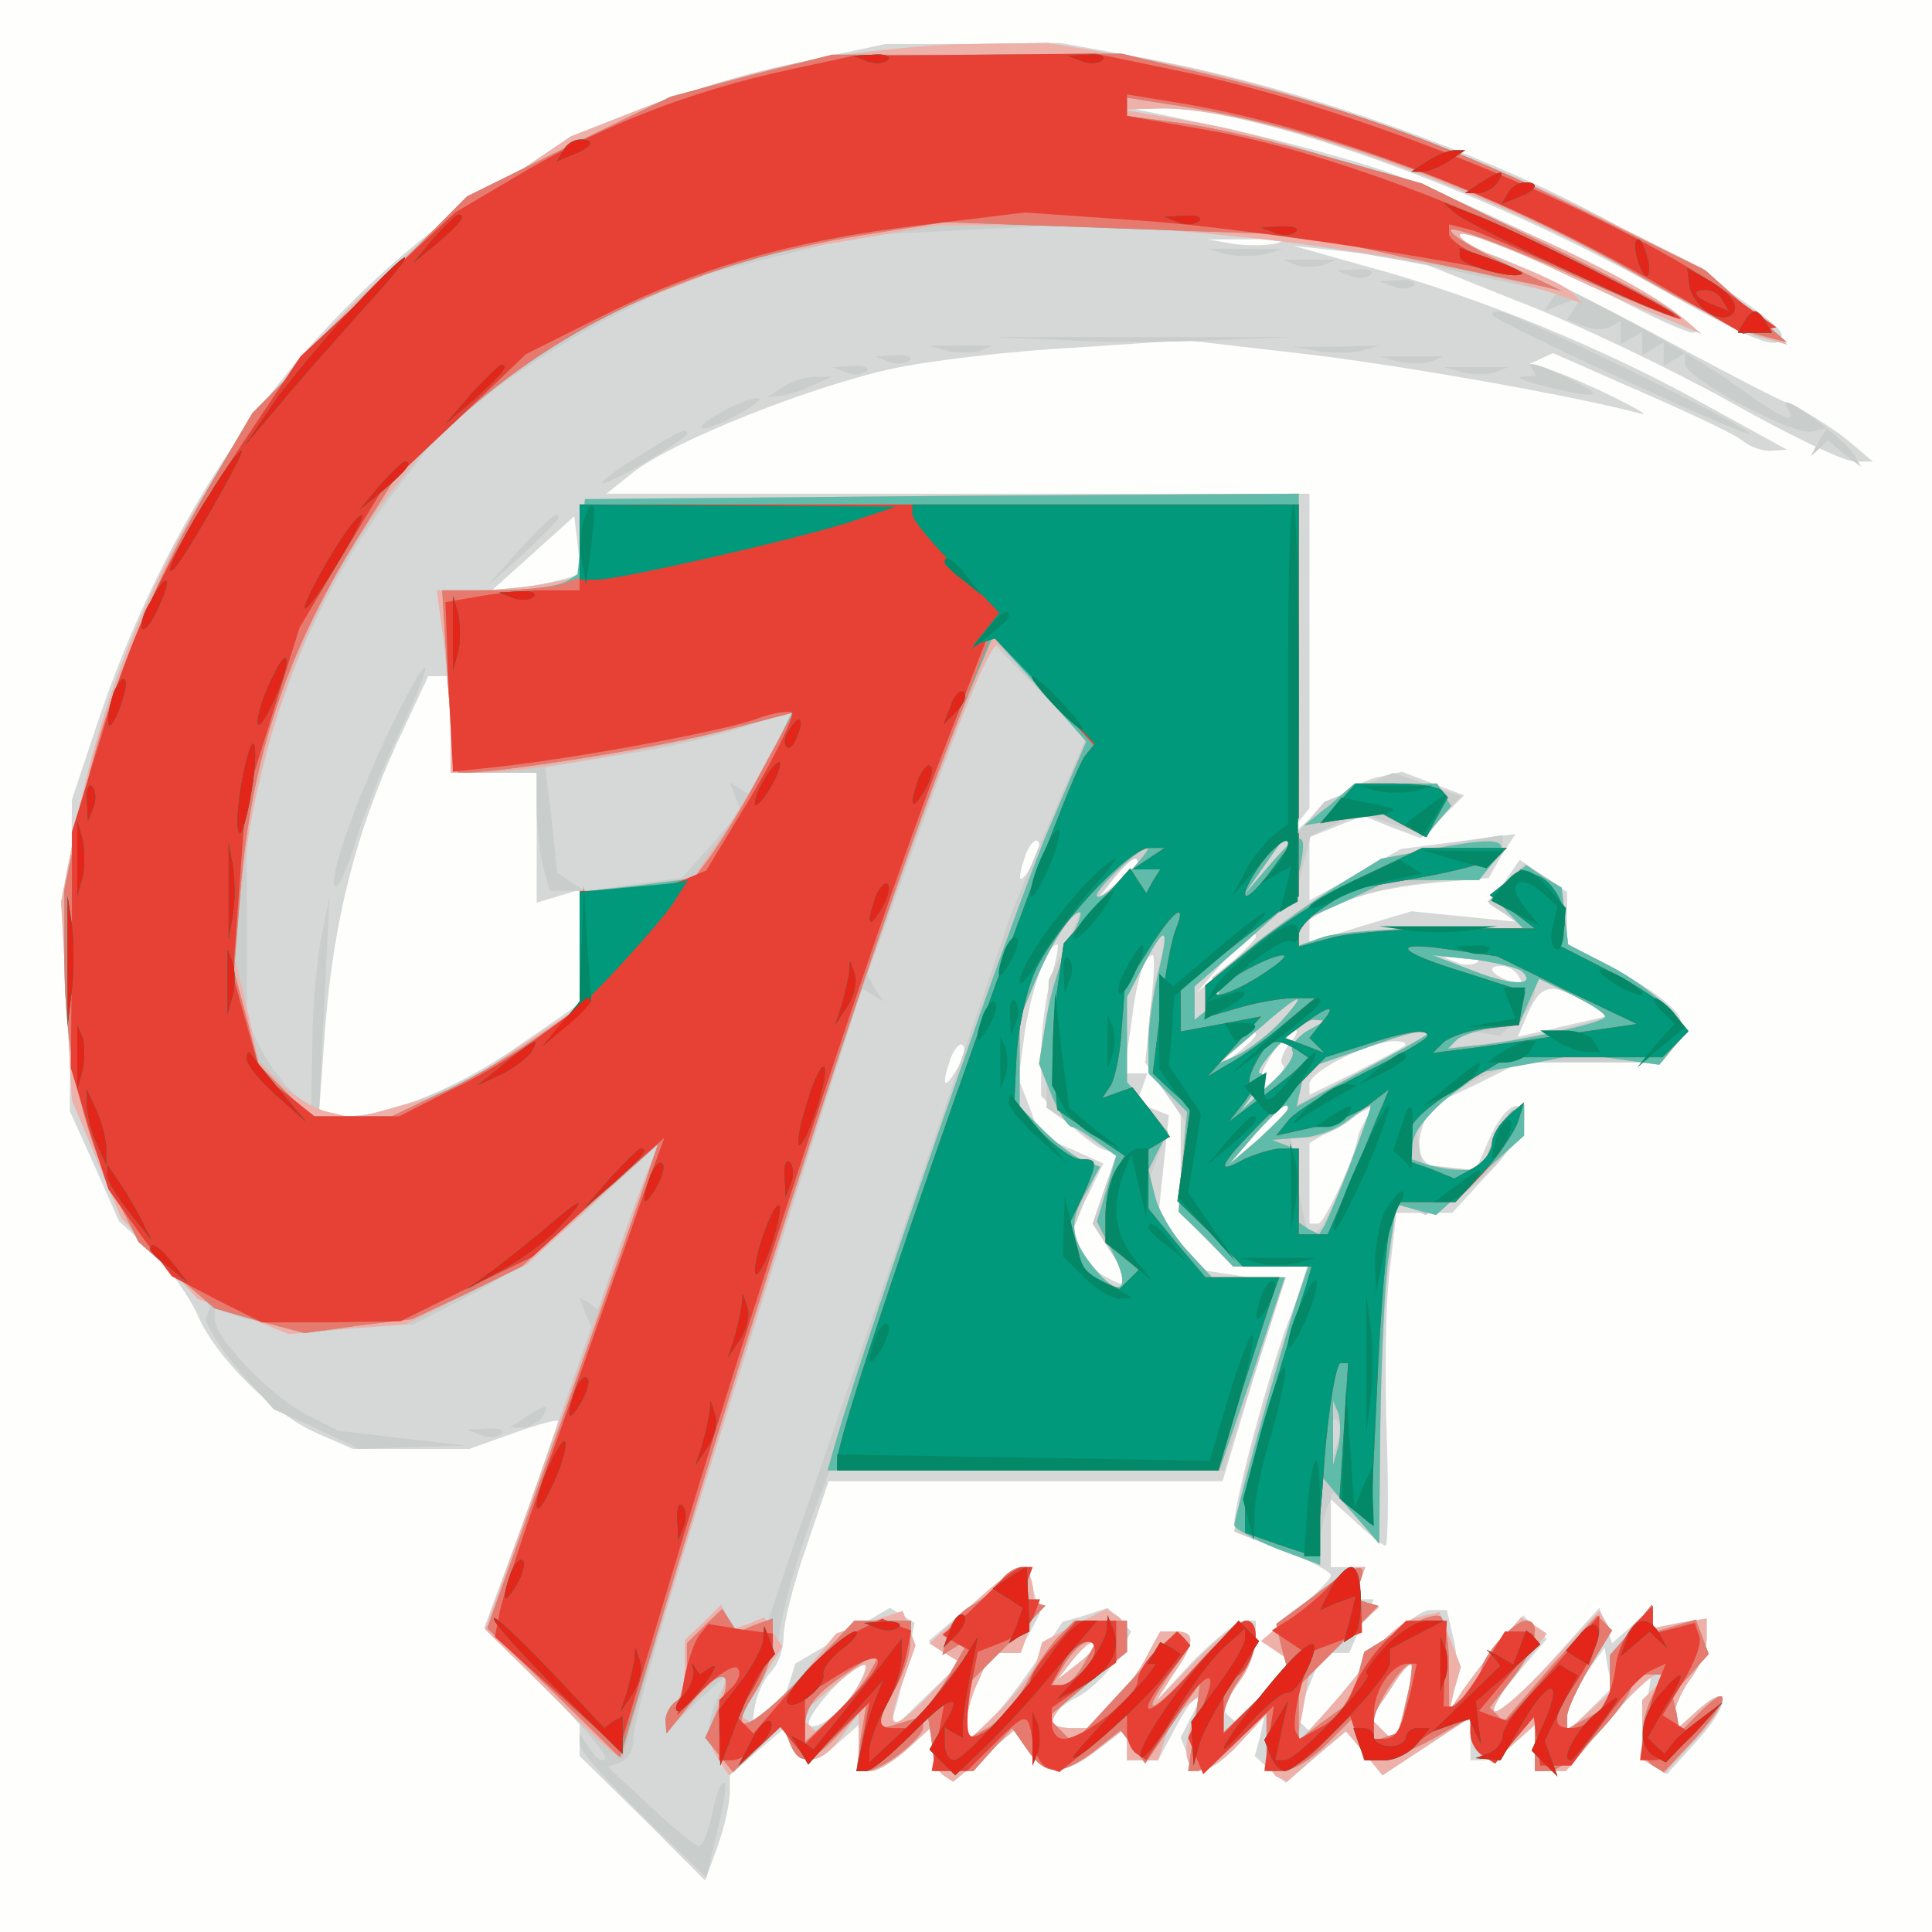
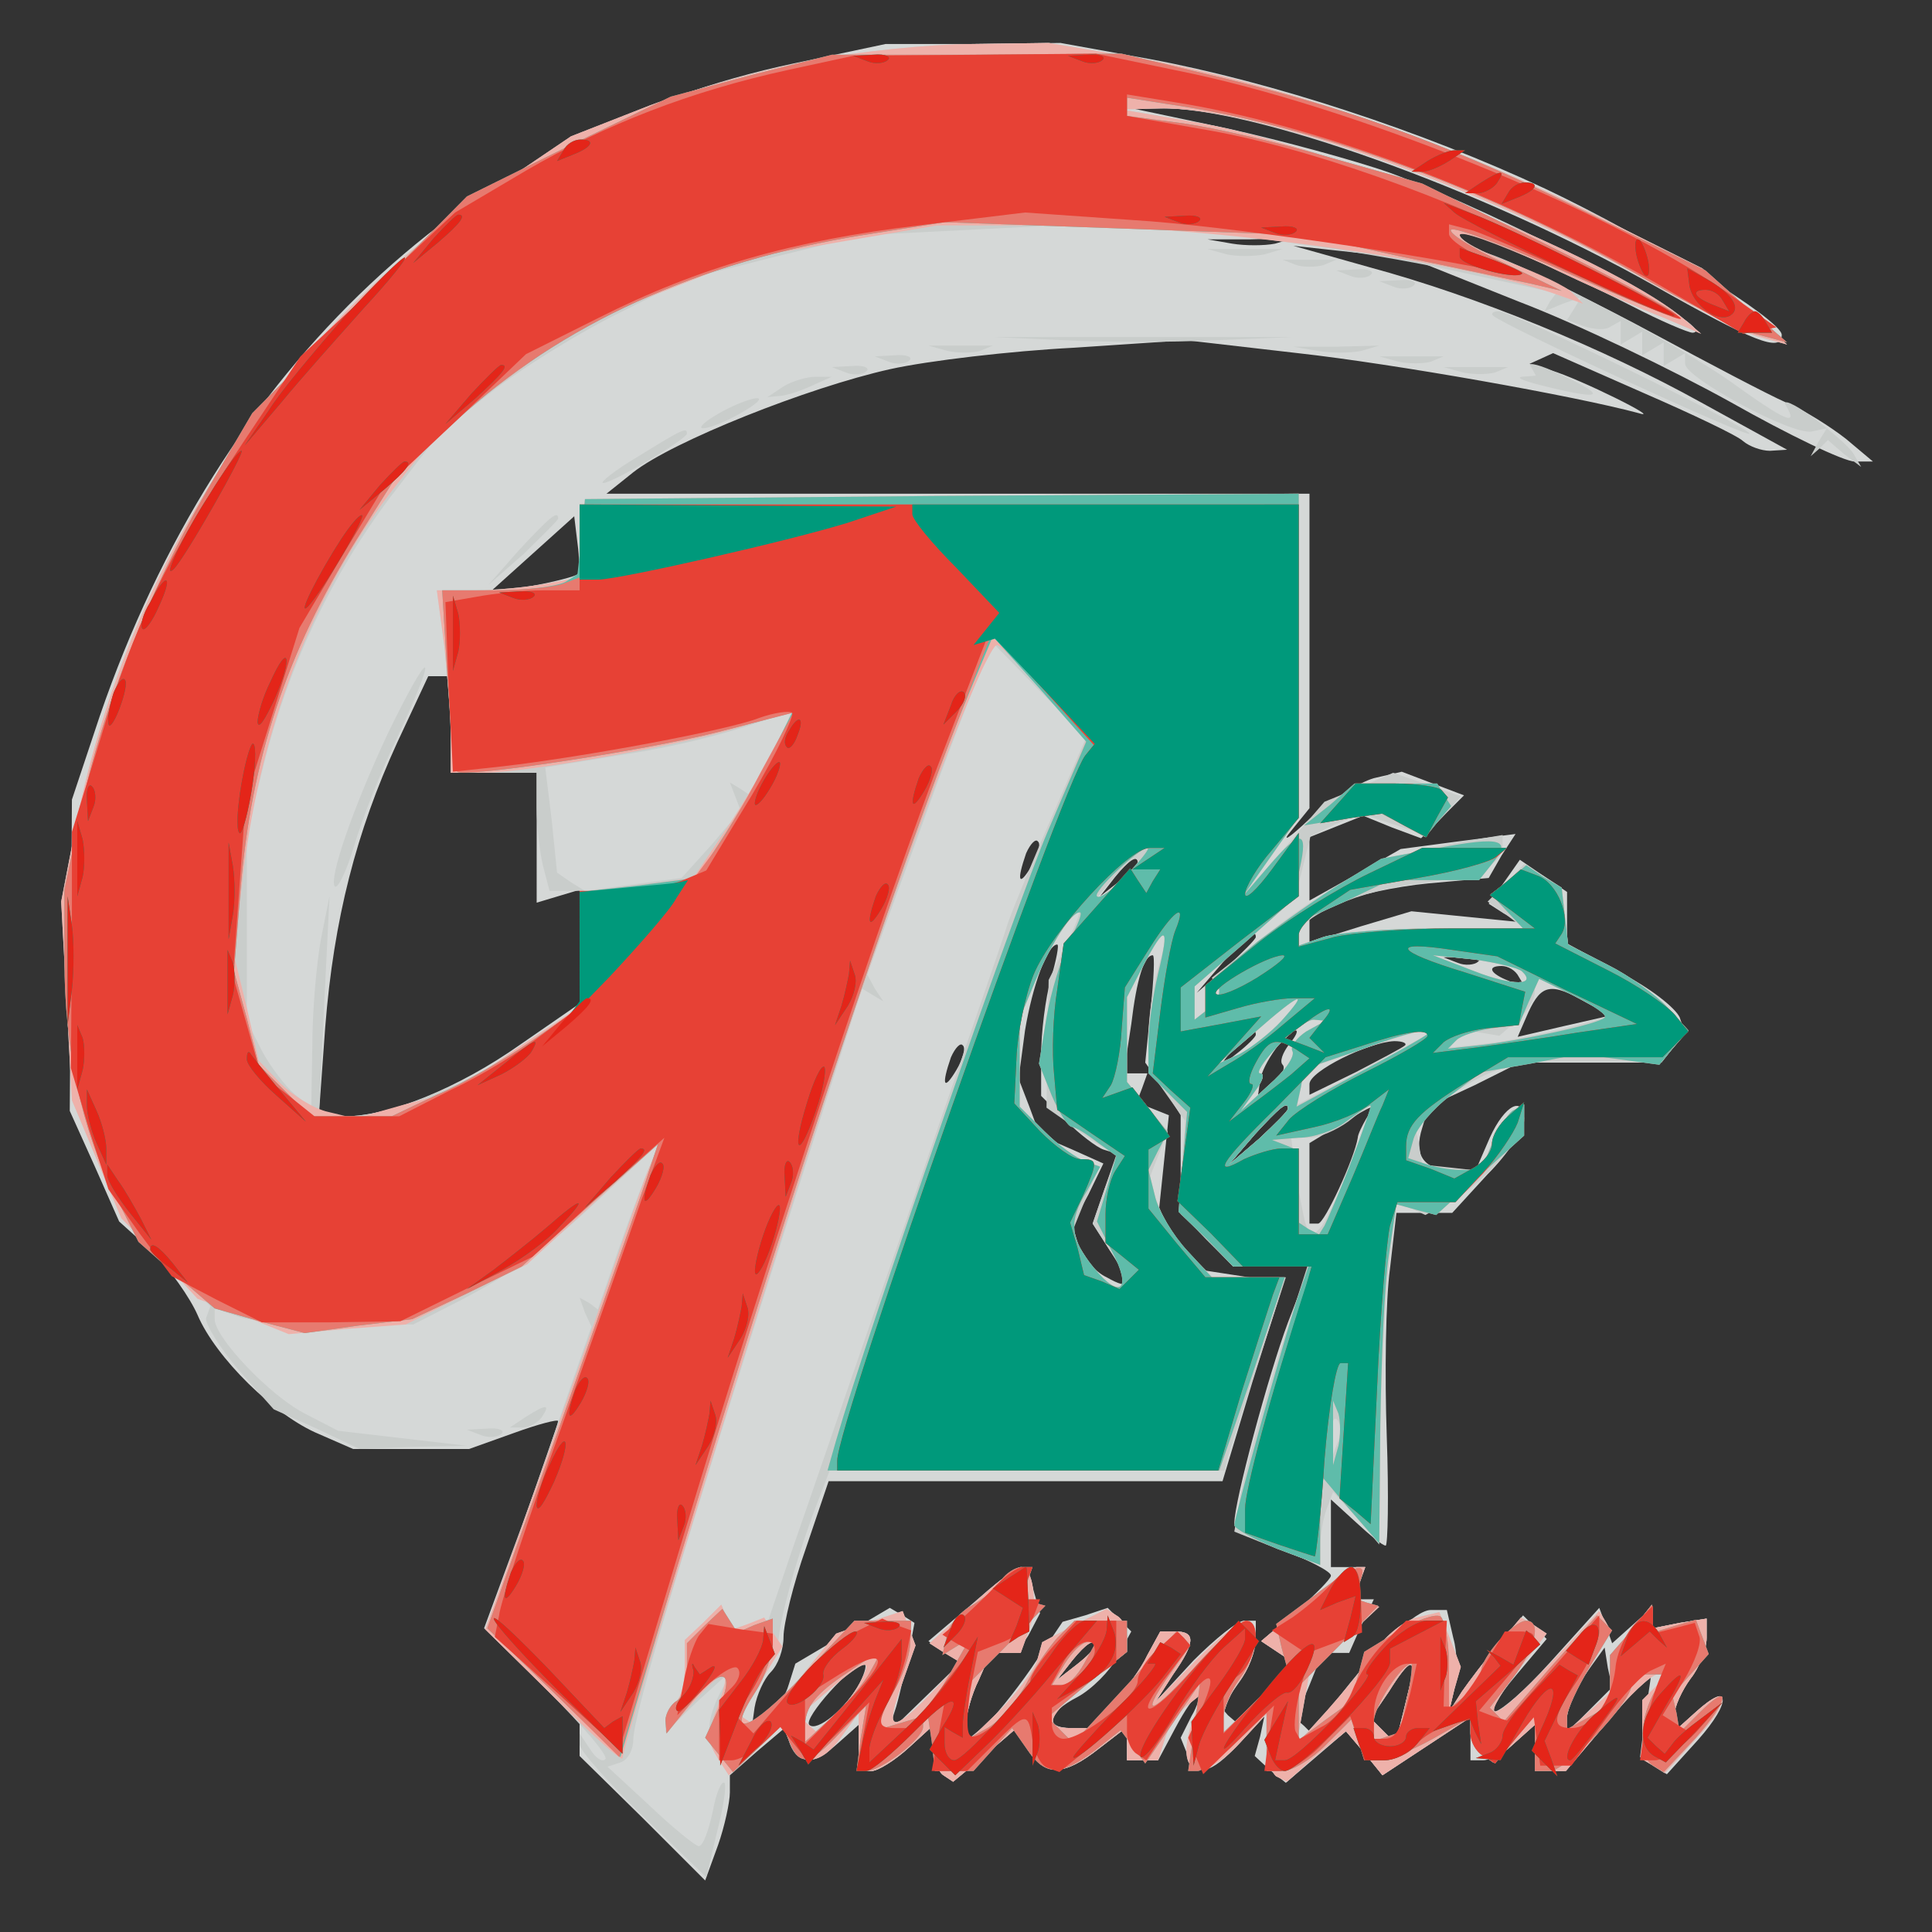
<svg xmlns="http://www.w3.org/2000/svg" version="1.2" baseProfile="tiny-ps" viewBox="0 0 180 180">
  <rect x="0" y="0" width="180" height="180" fill="#333333" stroke="none" />
  <title>Gratentour</title>
  <g>
    <g fill="#fefefd" transform="matrix(.1 0 0 -.1 0 180)">
-       <path d="M0 900V0h1800v1800H0V900z" />
-     </g>
+       </g>
    <g fill="#d5d8d7" transform="matrix(.1 0 0 -.1 0 180)">
      <path d="M740 1741c-303-64-535-282-647-608l-26-78-1-145-1-145 23-51 23-52 31-28c16-16 35-43 42-59 17-40 72-94 113-111l32-14h108l42 15c22 8 41 13 41 11s-15-46-34-98l-35-95 45-44 44-43v-32l59-58 58-58 12 33c6 17 11 40 11 49v16l25 22 26 22 5-15c8-20 23-19 46 2l18 16v-43h12c6 0 22 10 35 22l23 21v-21c0-11 4-23 9-26l9-6 29 24 29 25 12-20c16-24 33-24 66 2l26 20v-31h29l16 30c9 17 18 30 21 30 2 0 0-9-6-19l-10-20 6-15c9-22 21-20 49 10l23 25-4-19-5-18 14-13 15-12 28 24 28 24 17-20 17-21 41 27 41 27v-40h12c6 0 20 7 30 17l18 16v-43h28l41 47 40 47-6-41-5-40 12-8 13-8 29 32c32 36 30 55-2 26l-20-18v15c0 8 7 23 15 34 8 10 15 27 15 38v18l-25-4-25-5v20l-19-17-19-17-6 17-6 16-46-51c-50-55-75-63-30-10l27 32-11 11-11 11-22-26c-12-14-28-35-35-45l-12-19 5 22c3 12 3 33-1 47l-6 26h-15c-14 0-49-33-90-87l-21-28-7 7-8 7 13 31 12 30h25l11 25 12 25h-19l5 15 6 15h-32v63l23-21c13-12 25-22 28-22 2 0 3 46 1 102-2 57-1 127 3 156l6 52h52l33 36c19 19 34 42 34 50 0 24-18 15-32-16l-13-30h-22c-27 0-36 14-28 39l6 20 43 20 42 21h132l11 14 11 13-5 15c-4 9-28 28-56 42l-49 27v48l-22 15-22 15-14-20-15-21 14-9 14-8-50 5-50 5-47-14-48-15v25l28 12c15 7 52 15 83 18l56 5 12 21 13 20-54-7-53-7-42-24-43-24v59l25 10 25 10 27-11 27-10 20 20 20 20-29 11-29 11-26-6c-14-4-41-21-60-38-19-18-27-23-17-11l17 21v293H565l25 20c37 29 163 79 239 96 36 8 113 17 171 20l105 7 104-12c90-10 259-40 318-56 23-7-55 32-82 40l-20 6 11 5 11 5 84-37c46-20 88-40 93-45 6-5 17-9 25-9l16 1-80 44c-92 51-209 99-309 126l-71 20 55-6 55-6 100-40c55-21 144-64 198-94 53-30 105-55 115-55h17l-25 21c-14 11-39 27-56 34-18 8-73 37-123 64s-111 57-136 67c-25 9-45 20-45 25 0 8 73-22 160-66 27-14 53-25 57-25 30 2-178 111-282 149-34 12-101 30-150 41l-90 19h25c86 2 301-75 461-165 92-52 119-63 119-46 0 14-125 91-220 136-115 54-256 100-369 121l-83 15-82-1h-81l-85-18zm448-168c-10-2-28-2-40 0l-23 4h40l40 1-17-5zm-650-308c-2-2-21-7-43-11l-40-7 40 36 40 36 3-25c2-14 2-27 0-29zm-118-140v-45h80V959l20 6 20 6V865l-55-38c-58-41-123-67-163-67h-25l6 83c8 101 29 182 67 265l29 62h21v-45zm541-132c-12-20-14-14-5 12 4 9 9 14 11 11 3-2 0-13-6-23zm99 3c0-2-8-10-17-17l-18-14 14 18c13 16 21 21 21 13zm110-69c0-2-12-14-27-28l-28-24 24 28c23 25 31 32 31 24zm-191-39c-5-18-9-50-9-71v-38l23-23c13-13 29-25 35-27l13-4-12-33-11-32 16-25c21-32 20-38-3-25-11 5-22 19-26 29l-6 20 15 28 14 29-29 13-30 13-10 27-10 26 6 45c7 42 21 80 30 80 2 0-1-15-6-32zm93-28l-5-50 17-24 16-25v-92l25-24 24-25h71l-20-52c-18-48-50-167-50-187 0-5 20-16 45-25 25-10 45-20 45-24 0-3-15-18-32-33l-33-28 15-10 15-10-27-28-27-27-7 6-6 7 16 23c9 12 16 30 16 40v18h-11c-6 0-27-17-47-37l-35-38 16 25c21 30 21 40 2 40h-14l-12-22c-6-13-21-33-32-45l-20-23h-19c-25 0-23 14 6 29 13 7 30 24 37 37l13 24-11 11-11 11-21-7-21-6-29-43c-16-23-36-48-45-55l-16-13v15c0 9 5 28 12 42l11 25h13c7 0 18 8 23 18l10 19-6 21c-7 29-11 28-58-13l-40-34 15-10 15-10-34-33-34-33 8 25c4 14 9 37 12 51l5 27-11 7-12 7-44-26-44-26-6-19c-3-11-12-25-21-31l-14-13 3 22c2 12 9 27 15 33 7 7 12 21 12 33s9 49 21 83l21 62h367l28 93 29 92-39 6-39 6-20 24-19 24 5 48 5 48-15 6-15 6 5 13 5 14h-22l7 46c5 42 12 64 20 64 2 0 1-22-2-50zm305 44c-3-3-12-4-19-1l-13 5 19 1c11 1 17-2 13-5zm38-14l6-10-15 6c-18 7-21 14-7 14 6 0 13-4 16-10zm63-24l23-12-44-10-43-10 10 23c12 26 21 28 54 9zm-308-30c0-2-8-10-17-17l-18-14 14 18c13 16 21 21 21 13zm31-9c-6-8-9-16-6-19s-1-11-9-17l-14-12 2 14c2 16 25 47 33 47 3 0 0-6-6-13zm-310-24c-12-20-14-14-5 12 4 9 9 14 11 11 3-2 0-13-6-23zm418 23c-2-2-23-13-46-25l-43-21v10c0 12 55 39 79 40 8 0 12-2 10-4zm-109-59c0-2-12-14-27-28l-28-24 24 28c23 25 31 32 31 24zm73-9c-4-7-8-15-8-18-3-19-31-80-37-80h-8v75l28 17c34 20 35 21 25 6zm-253-492c0-2-8-10-17-17l-18-14 14 18c13 16 21 21 21 13zm461-59l-21-21v15c0 8 8 26 17 39l18 25 3-19 4-18-21-21zm-680 25c-13-24-40-46-47-39-6 6 40 57 51 57 3 0 1-8-4-18zm512-4c-3-13-7-29-9-37l-5-14-11 11-11 11 17 25c20 32 26 33 19 4z" />
    </g>
    <g fill="#c9cdcb" transform="matrix(.1 0 0 -.1 0 180)">
      <path d="M757 1744c-43-8-111-27-151-42l-74-29-68-46c-204-136-348-355-395-605l-12-62 5-93 5-92 23-55 23-55 41-41 42-41-4-11c-1-5 12-27 30-48l33-37 40-18 40-19 50 2 50 1-60 7-60 7-31 16c-33 17-84 71-84 88v10l23-8c12-4 54-8 92-7h70l45 23c53 28 79 47 139 104l45 42-8-20c-5-11-18-46-29-77l-20-58-8 6-9 5 5-14 6-13-49-141-49-141 58-58c32-32 56-60 53-63s-9 1-14 9l-10 15v-10c0-6 27-36 59-67l59-57 10 42c6 23 9 43 7 46-3 2-8-10-11-27-4-18-9-32-13-32-3 0-24 17-45 37l-40 37 12 4c7 2 12 12 12 21 0 23 46 176 155 518l58 182 10-6 10-6-8 12-7 13 48 131c26 73 53 142 59 154l12 22 42-43 43-43-32-74c-18-41-36-85-41-99-4-14-47-137-94-275-48-137-96-278-108-312l-21-62-18-4-17-5-4 12-5 11-17-17-17-16v-26c0-15-4-29-9-32s-9-10-9-16v-12l31 30 32 29-12-22c-13-26-14-43-1-63l9-14 25 23 25 24 7-17c9-23 30-20 48 6l16 22v-54h12c6 0 22 10 35 22l23 21v-21c0-11 4-23 9-26l9-6 29 24 29 25 12-20c16-24 33-24 66 2l26 20v-31h29l6 19c3 11 12 25 21 32l15 12-9-24c-19-51 5-64 43-23l25 27v-26c0-14 4-28 9-32l10-5 27 24 28 23 17-20 17-21 41 27 41 27v-14c0-8 5-18 11-21l10-7 20 18 19 17v-43h29l38 45c20 25 42 45 47 45h10l-12-12-12-12v-55l10-6 11-7 30 33c32 34 32 54-1 24l-20-18v15c0 8 7 23 15 34 8 10 15 27 15 38v18l-25-4-25-5v11l-1 11-19-24c-11-13-20-31-20-41v-17l-20-18-20-18v13c0 7 9 28 21 46l20 34-5 9-6 10-47-50c-52-55-69-59-29-6l27 35-12 8-12 7-21-25c-12-14-27-34-34-44l-12-19 5 21 6 21-10 26-10 25-21-5c-12-3-29-17-38-30-9-14-30-39-45-56l-29-32 6 33 6 34 32 30 33 31-12 4-12 4 6 15 5 14h-8c-5 0-27-16-49-35l-40-34 15-10 15-10-32-33-33-33v15c0 8 7 24 15 34 17 22 20 56 5 56-5 0-26-17-46-38l-37-37 16 25c21 30 21 40 2 40h-14l-12-22c-6-13-21-33-32-45l-20-23h-19c-27 0-22 12 17 43l35 28v14c0 8-4 17-10 20l-9 6-30-15-30-16-5-18c-4-10-20-31-36-47l-30-29v17c0 9 5 28 12 42l11 25h28l8 22c8 23 4 58-8 58-4 0-25-16-46-36l-39-35 14-9 15-9-29-30c-36-37-42-34-25 12l12 34-6 16-6 16-31-10-31-11-36-44-36-43-9 5-9 6 17 26c9 14 18 33 19 41 2 24 15 72 32 119l16 42h368l3 13c2 6 15 47 29 90l25 77h-68l-20 20c-12 12-25 32-30 45l-10 25 9 23 9 23-19 23-19 23v79l15 29c20 39 26 38 14-2-5-18-9-47-9-63v-31l17-24 17-24-3-43-2-42 25-26 25-25h69l-28-87c-15-49-30-104-34-124l-6-36 40-16 40-15v18c0 10 3 26 6 34l6 16 22-24 21-25 1 102c1 56 4 128 8 159l7 57 14-5 13-6 24 13c28 14 67 59 68 77v13l-11-6c-5-4-14-18-20-32l-9-24-27 3-28 3-3 19-4 19 23 19c13 10 35 24 49 29l25 10h133l13 15 12 14-19 21c-11 12-36 30-56 40l-37 19-3 26-3 27-17 11-18 11-17-18-17-17 17-12 17-13h-82c-46 0-93-4-105-8l-23-8v10c0 17 58 42 113 48 52 6 77 17 77 35v10l-42-7c-61-10-115-36-176-84l-53-42 6-8c2-5-1-14-8-20l-14-11v31l47 42 47 42 7 28 7 28 23 11 24 10 30-10 30-10 17 18 16 18-31 11-32 11-32-14-32-13-38-44-39-44 27 37 26 37v301l-332-2-333-3-3-36-3-37-31-6c-17-3-46-6-66-6h-35l7-52c3-29 6-68 6-85v-33h80v-32c0-18 3-43 6-55l6-23h28V862l-52-36c-57-39-126-66-166-66h-25l5 103 5 102-8-40c-4-22-8-66-8-99l-1-58-16 13c-8 7-22 25-30 40l-14 28v175l16 65c23 91 63 175 117 247l47 61 52 41c29 22 81 54 116 71l62 31 83 21 82 20 120 6 120 6 101-12c56-6 147-20 203-32l101-22-6-8-5-9 17 7 17 6-6-10-7-11 16-6c9-3 20-4 25 0l9 5v-22l10 6 10 6v-22l10 6 10 6v-22l10 6 10 6v-10c0-13 100-67 118-63l14 3-8-13-7-13 8 7 8 8 15-13 16-12-7 12c-4 7-22 22-39 35-17 12-28 17-24 10 12-20-1-14-51 22-49 35-190 109-230 121-13 3-23 10-23 15v9l78-35c42-20 93-43 112-50l35-15-20 17c-71 56-316 155-445 179l-75 13 36 1c86 2 301-73 449-158 47-27 96-52 110-55l25-7-39 36-40 35-110 55c-133 65-288 118-410 140l-89 15-71-1c-39 0-106-7-149-15zm-37-644l-21-41-9 6-10 6 5-13 5-13-27-32-28-31-45-6-45-6-13 8-13 9-5 49-6 49 73 12c59 9 118 25 157 42 1 0-7-17-18-39zm340-103c0-2-10-12-22-23l-23-19 19 23c18 21 26 27 26 19zm-67-78l-16-32-1-59-1-60 20-14c11-9 26-19 33-23l12-7-11-32-11-32 16-25c19-28 20-35 6-35-5 0-17 11-26 25l-16 25 13 32 13 32-14 4c-8 3-24 15-37 28l-23 23v82l15 36c14 33 33 63 40 63 2 0-4-14-12-31zm425-24c14-13-8-14-44 0l-39 15 39-4c21-3 41-8 44-11zm80-40c4-4-85-25-120-28l-27-3 6 8c2 5 13 8 22 6l18-3 16 14c10 7 17 20 17 27v15l33-17c17-9 33-18 35-19zm-304-6c-10-11-28-25-39-31l-20-9 35 30c41 36 51 40 24 10zm23-10c-9-6-15-14-13-18 3-5-7-19-22-32l-26-24 13 18c7 9 10 17 5 17-4 0 3 11 16 25s28 25 34 25l11-1-18-10zm112-3c-2-2-30-17-62-34l-58-31 3 16 3 16 50 18c49 17 72 23 64 15zm-129-69c0-2-12-14-27-28l-28-24 24 28c23 25 31 32 31 24zm59-49c-11-29-24-57-29-62l-9-9-5 14c-2 8-6 29-9 47l-4 32h17c9 0 25 7 36 15 10 8 20 15 21 15 2 0-7-24-18-52zm-12-260l-5-13-1 19c-1 11 2 17 5 13 3-3 4-12 1-19zm-227-192c0-2-8-10-17-17l-18-14 14 18c13 16 21 21 21 13zm-219-34c-5-10-17-25-26-32l-15-13-8 7-7 8 28 24c34 29 41 30 28 6zm512-4c-3-13-7-29-9-37l-5-14-11 11-11 11 17 25c20 32 26 33 19 4zm-170 1335c9-2 25-2 35 0l17 5h-70l18-5zm65-10c6-2 18-2 25 0l12 5h-50l13-5zm50-10c7-3 16-2 19 1 4 3-2 6-13 5l-19-1 13-5zm40-10c7-3 16-2 19 1 4 3-2 6-13 5l-19-1 13-5zm93-27c9-9 239-115 239-110 0 6-221 114-234 114-5 0-7-2-5-4zm-399-23c37-2 100-2 140 0l73 3H925l67-3zm-109-10c9-2 23-2 30 0l12 5h-60l18-5zm345 0c12-2 30-2 40 0l17 5-40-1h-40l23-4zm-400-10c7-3 16-2 19 1 4 3-2 6-13 5l-19-1 13-5zm475 0c9-2 23-2 30 0l12 5h-60l18-5zm123-4l5-9-13-1c-7-1 5-5 26-10 50-12 53-8 10 12-18 9-31 12-28 8zm-638-6c7-3 16-2 19 1 4 3-2 6-13 5l-19-1 13-5zm575 0c9-2 23-2 30 0l12 5h-60l18-5zm-633-13l-15-10 10 1c6 0 19 4 30 9l20 9h-15c-8 0-22-4-30-9zm-60-25c-14-8-20-14-15-14 6 0 21 6 35 14s21 14 15 14c-5 0-21-6-35-14zm-75-40c-22-13-37-25-33-25 9 0 78 41 78 46 0 6-3 5-45-21zm-111-87l-29-33 33 29c17 17 32 31 32 33 0 8-8 1-36-29zm-122-170c-33-70-56-137-50-144 3-2 11 15 18 38 7 24 25 70 41 103 15 32 27 61 25 63s-17-25-34-60zm128-638l-15-10h12c6 0 15 5 18 10 8 12 4 12-15 0zm-42-17c7-3 16-2 19 1 4 3-2 6-13 5l-19-1 13-5z" />
    </g>
    <g fill="#eeb1aa" transform="matrix(.1 0 0 -.1 0 180)">
      <path d="M757 1744c-43-8-111-27-151-42l-74-29-68-46c-204-136-348-355-395-605l-12-62 5-93 5-92 23-55 23-55 36-37 35-38 43-16 42-17 55 5 54 4 56 28 57 28 61 56 62 57-8-20c-5-11-23-63-41-115s-51-145-73-206l-40-112 64-63c35-35 64-61 64-57 0 12 150 496 205 663 66 197 134 375 144 374 3 0 23-21 45-45l38-44-36-85c-30-70-167-464-197-567l-8-28h365l31 90 30 90h-68l-23 25c-13 14-27 37-30 51l-6 24 9 18 9 17-19 24-19 23v79l15 29c21 40 25 38 14-7-5-21-9-50-9-65v-28l18-18 18-18-4-46-4-47 26-25 25-26h70l-11-32c-15-47-58-202-58-209 0-3 18-13 40-22l40-15v41l1 42 27-32 27-31 1 111c1 62 4 133 8 158l7 47 18-5 19-5 41 37 41 37v29l-11-6c-5-4-14-18-19-31l-10-24h-19c-11 0-26 3-34 6l-15 5 5 18c3 10 18 28 34 40l29 22 46 8 46 9 37-5 37-5 13 16 14 16-19 21c-11 12-36 30-56 40l-37 19-3 26-3 27-17 10-16 11-16-14-17-13 15-16 15-16h-82c-45 0-92-4-104-8l-23-8v22l43 19 42 20h83l12 15c19 23 9 26-50 15l-53-10-36-22c-20-12-55-37-79-55l-42-35 5-8c3-4-1-13-8-19l-14-11v31l46 40 46 41 6 29c8 36 1 37-29 2l-24-28 26 37 26 37v301l-332-2-333-3-3-36-3-37-31-6c-17-3-46-6-66-6h-35l7-52c3-29 6-68 6-85v-33h29c42 0 199 28 248 45l43 14-16-32c-9-18-30-53-47-79l-31-46-53-7-53-6V862l-59-39-58-40-46-12-46-13-25 6c-14 3-34 16-45 27l-20 21-11 49-12 49 7 62c15 145 66 277 145 377l41 52 67 50 67 49 77 30 76 30 87 15 88 15h106c146 0 386-33 476-66l20-7-10 10c-5 6-31 18-57 28-27 10-48 21-48 26s35-8 78-27c42-20 93-43 112-50l35-15-20 17c-71 56-316 155-445 179l-75 13 36 1c86 2 301-73 449-158 47-27 96-52 110-55l25-7-39 36-40 35-110 55c-133 65-288 118-410 140l-89 15-71-1c-39 0-106-7-149-15zm293-759c-13-14-26-23-28-20-4 4 38 44 47 45 3 0-6-11-19-25zm-54-62c-7-16-17-47-21-71l-7-43 12-30c7-16 15-29 19-29 3 0 14-7 23-14l18-13-9-31-9-30 14-28c19-35 8-46-17-15-22 27-24 43-6 72l12 22-14 5c-8 3-25 15-38 28l-23 23v82l15 36c15 35 33 63 41 63 3 0-2-12-10-27zm422-28c14-13-8-14-44 0l-39 15 39-4c21-3 41-8 44-11zm77-43c-5-6-80-22-118-26l-28-3 8 8c4 4 19 9 33 11l25 3 9 21 10 22 33-16c18-9 31-18 28-20zm-301-3c-10-11-28-25-39-31l-20-9 35 30c41 36 51 40 24 10zm23-10c-9-6-15-14-13-18 3-5-7-19-22-32l-26-24 13 18c7 9 10 17 5 17-4 0 3 11 16 25s28 25 34 25l11-1-18-10zm112-3c-2-2-30-18-62-35l-59-32 4 18 3 17 50 17c48 18 73 23 64 15zm-129-69c0-2-12-14-27-28l-28-24 24 28c23 25 31 32 31 24zm59-49c-11-29-23-56-25-60l-5-8-10 5-9 6v67l-12 5-13 5 25 2c14 0 34 7 44 15 11 8 21 15 23 15 1 0-7-23-18-52zm-12-265l-5-18v60l5-12c2-7 2-21 0-30zm-8 597l-24-19 36 6 36 5 21-11 20-11 12 15 12 14-7 11-6 10h-77l-23-20zM905 304l-39-35 14-9 15-9-29-30c-36-37-42-34-25 12l12 34-6 16-6 16-31-10-31-11-36-44-36-43-9 5-9 6 20 32 20 32-9 13-8 14-15-6-16-6-4 12-5 12-17-17-17-16v-26c0-15-4-29-9-32s-9-11-9-17l1-12 24 28c30 34 37 34 25 1-12-31-12-35 0-54l9-14 25 23 25 24 7-17c9-23 30-20 48 6l16 22v-54h12c6 0 22 10 35 22l23 21v-21c0-11 4-23 9-26l9-6 29 24 29 25 12-20c16-24 33-24 66 2l26 20v-31h29l6 19c3 11 12 25 21 32l15 12-9-24c-19-51 5-64 43-23l25 27v-26c0-14 4-28 9-32l10-5 27 24 28 23 17-20 17-21 41 27 41 27v-14c0-8 5-18 11-21l10-7 20 18 19 17v-43h29l38 45c20 25 42 45 47 45h10l-12-12-12-12v-55l10-6 11-7 30 33c32 34 32 54-1 24l-20-18v15c0 8 7 23 15 34 8 10 15 27 15 38v18l-25-4-25-5v11l-1 11-19-24c-11-13-20-31-20-41v-17l-20-18-20-18v13c0 7 9 28 21 46l20 34-5 9-6 10-47-50c-52-55-69-59-29-6l27 35-12 8-12 7-21-25c-12-14-27-34-34-44l-12-19 5 21 6 21-10 26-10 25-21-5c-12-3-29-17-38-30-9-14-30-39-45-56l-29-32 6 33 6 34 32 30 33 31-12 4-12 4 6 15 5 14h-8c-5 0-27-16-49-35l-40-34 15-10 15-10-32-33-33-33v15c0 8 7 24 15 34 17 22 20 56 5 56-5 0-26-17-46-37l-37-38 16 25c21 30 21 40 2 40h-14l-12-22c-6-13-21-33-32-45l-20-23h-19c-27 0-22 12 17 43l35 28v14c0 8-4 17-10 20l-9 6-30-15-30-16-5-18c-4-10-20-31-36-47l-30-29v17c0 9 5 28 12 42l11 25h28l8 22c8 23 4 58-8 58-4 0-25-16-46-36zm115-38c0-2-8-10-17-17l-18-14 14 18c13 16 21 21 21 13zm-219-34c-5-10-17-25-26-32l-15-13-8 7-7 8 28 24c34 29 41 30 28 6zm512-4c-3-13-7-29-9-37l-5-14-11 11-11 11 17 25c20 32 26 33 19 4z" />
    </g>
    <g fill="#5fbcaa" transform="matrix(.1 0 0 -.1 0 180)">
      <path d="M700 1730l-75-20-95-46-95-47-100-101-100-101-41-70c-56-97-99-206-118-297l-16-77v-65c0-82 16-158 46-217l23-46 35-31 36-31 42-12 42-11 50 7 50 6 51 24 51 25 63 57 64 57-8-24c-4-14-40-115-79-226l-72-201 62-60 62-60 57 191c111 366 219 687 277 822l13 31 44-49 43-49-36-84c-30-70-167-464-197-567l-8-28h365l31 90 30 90h-68l-23 25c-13 14-27 37-30 51l-6 24 9 18 9 17-19 24-19 23v79l15 29c21 40 25 38 14-7-5-21-9-50-9-65v-28l18-18 18-18-4-46-4-47 26-25 25-26h70l-11-32c-15-47-58-202-58-209 0-3 18-13 40-22l40-15v41l1 42 27-32 27-31 1 111c1 62 4 133 8 158l7 47 18-5 19-5 41 37 41 37v29l-11-6c-5-4-14-18-19-31l-10-24h-19c-11 0-26 3-34 6l-15 5 5 18c3 10 18 28 34 40l29 22 46 8 46 9 37-5 37-5 13 16 14 16-19 21c-11 12-36 30-56 40l-37 19-3 26-3 27-17 10-16 11-16-14-17-13 15-16 15-16h-82c-45 0-92-4-104-8l-23-8v22l43 19 42 20h83l12 15c19 23 9 26-50 15l-53-10-36-22c-20-12-55-37-79-55l-42-35 5-8c3-4-1-13-8-19l-14-11v31l46 40 46 41 6 29c8 36 1 37-29 2l-24-28 26 37 26 37v301l-332-2-333-3-3-35-4-35-11-7c-7-4-35-8-64-8h-51l5-82c3-46 7-85 9-87 5-6 172 19 243 37l69 18-20-40c-11-22-32-57-45-77l-24-37-55-7-54-6V861l-45-31c-25-17-64-40-88-50l-42-20h-76l-24 24-24 24-11 43-12 44 6 75c10 123 43 222 108 327l39 62 55 50c97 89 224 147 378 172l76 12 168-6 167-6 90-20c50-10 104-22 120-25l30-7-54 26c-30 14-52 28-49 31s57-17 119-45c138-61 116-41-36 34l-110 54-85 24c-47 14-109 28-137 32l-53 7v17l38-6c134-19 299-79 438-159 43-25 93-50 109-55l30-8-38 33-38 34-102 50c-131 65-218 97-342 128l-100 24-135-1H775l-75-19zm350-745c-13-14-26-23-28-20-4 4 38 44 47 45 3 0-6-11-19-25zm-54-62c-7-16-17-47-21-71l-7-43 12-30c7-16 15-29 19-29 3 0 14-7 23-14l18-13-9-31-9-30 14-28c19-35 8-46-17-15-22 27-24 43-6 72l12 22-14 5c-8 3-25 15-38 28l-23 23v82l15 36c15 35 33 63 41 63 3 0-2-12-10-27zm422-28c14-13-8-14-44 0l-39 15 39-4c21-3 41-8 44-11zm77-43c-5-6-80-22-118-26l-28-3 8 8c4 4 19 9 33 11l25 3 9 21 10 22 33-16c18-9 31-18 28-20zm-301-3c-10-11-28-25-39-31l-20-9 35 30c41 36 51 40 24 10zm23-10c-9-6-15-14-13-18 3-5-7-19-22-32l-26-24 13 18c7 9 10 17 5 17-4 0 3 11 16 25s28 25 34 25l11-1-18-10zm112-3c-2-2-30-18-62-35l-59-32 4 18 3 17 50 17c48 18 73 23 64 15zm-129-69c0-2-12-14-27-28l-28-24 24 28c23 25 31 32 31 24zm59-49c-11-29-23-56-25-60l-5-8-10 5-9 6v67l-12 5-13 5 25 2c14 0 34 7 44 15 11 8 21 15 23 15 1 0-7-23-18-52zm-12-265l-5-18v60l5-12c2-7 2-21 0-30zm-8 597l-24-19 36 6 36 5 21-11 20-11 12 15 12 14-7 11-6 10h-77l-23-20zM933 328c-4-7-17-18-28-24s-22-19-23-29l-4-17 13 8 13 8-20-35-20-34 4-27 3-28h36l18 20 18 20 14-20c17-25 31-25 63-1l24 19 12-16 11-15 26 38 25 37-5-41-6-41h9c4 0 21 12 36 27l28 27v-54h15c9 0 27 11 40 24l24 24 6-19 6-19h14c8 0 30 9 50 20l35 20v-15c0-7 5-17 12-21l11-7 19 23 18 22v-52h14c15 0 76 64 76 80 0 6 7 10 15 10h16l-11-19c-13-25-13-58 0-66l10-6 30 32c31 35 34 54 3 23l-18-18-3 18-4 17 17 19 17 19-6 16-6 16-20-6-20-6v13l-1 13-19-24-20-23v-47l-20-11-20-11v12c0 6 10 27 21 46l21 34-7 7-7 7-44-49-43-50-7 7-6 6 21 27c21 27 28 54 13 54-12 0-42-34-42-47 0-6-7-16-15-23l-15-12v40c0 23-4 43-8 46-5 3-23-4-40-14l-31-19-6-23-6-23-25-18-24-18v50l37 37 37 38-11 3-12 4 6 15c8 21-4 17-43-13l-35-26 5-22 6-22-30-28-30-29v15c0 8 7 24 15 35 16 21 20 54 6 54-5 0-25-18-45-40-42-47-56-53-27-11l20 28-6 7-7 6-48-52-48-52-12 12-12 12 37 31 37 30v29h-49l-16-16c-8-9-22-29-30-45-9-15-24-33-35-39l-20-11v50l37 37 37 38-11 3-12 4 6 15 5 14h-10c-6 0-15-6-19-12zm77-78c-6-11-15-20-20-20h-10l12 20c7 11 16 20 21 20h8l-11-20zm301-32l-7-32-12-4-12-4v18c0 14 26 54 35 54 1 0 0-14-4-32zm-655 67l-16-16v-24c0-13-4-27-10-30-5-3-10-12-10-18l1-12 24 30c28 34 41 29 24-8l-12-26 13-16 13-16 23 22 23 22 7-17c9-22 19-20 47 10l24 25-5-30-4-31h9c14 0 53 30 53 41v10l-20-6-20-6v8c0 5 6 17 13 28s14 30 15 43l1 22h-53l-48-51c-49-52-74-61-44-15 9 14 16 35 16 47v21l-17-6-16-7-7 11-7 11-17-16zm155-42c-5-10-21-29-35-42l-26-24v14c0 19 10 31 40 51 32 22 33 22 21 1z" />
    </g>
    <g fill="#e77a6f" transform="matrix(.1 0 0 -.1 0 180)">
      <path d="M700 1730l-75-20-95-46-95-47-100-101-100-101-41-70c-56-97-99-206-118-297l-16-77v-65c0-82 16-158 46-217l23-46 35-31 36-31 42-12 42-11 50 7 50 6 51 24 51 25 63 57 64 57-8-24c-4-14-40-115-79-226l-72-201 62-60 61-60 78 256c88 288 175 549 231 693l38 98 48-52 47-52-8-10c-22-29-231-622-231-657v-9h355l22 74c13 41 26 81 29 90l6 16h-69l-27 32-26 32v55l10 6 10 6-17 23-18 23-14-5-14-5 8 12c4 7 9 31 10 52l3 39 22 35c23 37 37 47 25 18-4-10-10-44-14-76l-7-57 17-16 18-16-6-44-6-43 31-30 30-31h64l-5-18c-34-104-57-190-57-208v-22l31-11c18-6 33-11 34-11s6 41 9 90c4 50 11 90 15 90h7l-4-63-4-63 15-12 14-12 6 127c3 71 9 138 12 151l7 22h54l26 28c14 15 28 36 32 46l6 19-15-13c-8-7-15-18-15-26 0-7-8-17-17-22l-18-10-22 9-23 8v13c0 20 12 32 55 59l40 24h144l12 12 12 12-13 16c-8 9-36 28-62 41l-49 25 6 9c9 15-4 47-22 54l-16 6-14-12-15-12 21-15 21-16h-77c-43 0-93-4-110-8l-33-9v11c0 6 11 18 24 26l24 16 63 11c35 6 68 15 74 20l9 8h-79l-50-24c-27-13-73-41-101-63l-51-41v-30l31 9c17 5 40 9 51 9h20l-30-25c-16-14-39-30-50-36l-20-12 25 28 25 28-37-7-38-7v41l55 43 55 42v59l-25-34c-14-19-25-29-25-23s11 25 25 41l25 30v292H540v-68l-16-6c-9-3-37-6-64-6h-48l5-82c3-46 7-85 9-87 5-6 172 19 243 37l70 18-30-55c-16-31-38-67-48-80l-18-24-52-5-51-5V861l-45-31c-25-17-64-40-88-50l-42-20h-76l-24 24-24 24-11 43-12 44 6 75c10 123 43 222 108 327l39 62 55 50c97 89 224 147 378 172l76 12 168-6 167-6 90-20c50-10 104-22 120-25l30-7-54 26c-30 14-52 28-49 31s57-17 119-45c138-61 116-41-36 34l-110 54-85 24c-47 14-109 28-137 32l-53 7v17l38-6c134-19 299-79 438-159 43-25 93-50 109-55l30-8-38 33-38 34-102 50c-131 65-218 97-342 128l-100 24-135-1H775l-75-19zm370-730l-15-10h26l-7-11-6-11-8 12-7 11-31-35-31-35-6-43c-4-24-5-59-3-78l3-34 32-22 31-21-9-14c-5-8-9-26-9-40v-27l15-12 16-13-9-9-9-9-16 7-17 6-6 25-7 24 12 25c14 32 14 34-2 34-8 0-24 12-38 26l-24 26 2 42c1 24 8 58 16 78 17 41 88 118 108 118h14l-15-10zm390-123l65-31-55-8c-30-5-73-11-95-14l-40-5 10 10c6 5 23 11 40 13l30 3 3 16 3 15-56 18c-66 20-71 30-12 21l42-6 65-32zm-289 12c-18-11-35-18-38-15-5 5 46 35 62 36 6 0-5-9-24-21zm60-42l-11-14 7-7 7-7-18 7-19 7 19 14c23 17 30 17 15 0zm99-12c0-3-26-18-58-34s-64-36-71-44l-12-15 36 8c19 4 43 14 52 22l17 13-6-15c-4-8-16-39-28-67l-23-53h-27v80h-16c-8 0-24-5-35-10-30-17-23-4 29 47l47 48 35 11c39 13 60 16 60 9zm-122-13l12-8-17-15c-10-8-27-21-38-29l-20-15 14 18c7 9 10 17 7 17-4 0-2 9 4 20 12 22 18 24 38 12zm39 230l-17-19 29 5 29 4 20-11 21-11 10 19 10 18-6 7c-3 3-23 6-43 6h-37l-16-18zM933 328c-4-7-17-18-28-24s-22-19-23-29l-4-17 13 8 13 8-20-35-20-34 4-27 3-28h36l18 20 18 20 14-20c17-25 31-25 63-1l24 19 12-16 11-15 26 38 25 37-5-41-6-41h9c4 0 21 12 36 27l28 27v-54h15c9 0 27 11 40 24l24 24 6-19 6-19h14c8 0 30 9 50 20l35 20v-15c0-7 5-17 12-21l11-7 19 23 18 22v-52h14c15 0 76 64 76 80 0 6 7 10 15 10h16l-11-19c-13-25-13-58 0-66l10-6 30 32c31 35 34 54 3 23l-18-18-3 18-4 17 17 19 17 19-6 16-6 16-20-6-20-6v13l-1 13-19-24-20-23v-47l-20-11-20-11v12c0 6 10 27 21 46l21 34-7 7-7 7-44-49-43-50-7 7-6 6 21 27c21 27 28 54 13 54-12 0-42-34-42-47 0-6-7-16-15-23l-15-12v40c0 23-4 43-8 46-5 3-23-4-40-14l-31-19-6-23-6-23-25-18-24-18v50l37 37 37 38-11 3-12 4 6 15c8 21-4 17-43-13l-35-26 5-22 6-22-30-28-30-29v15c0 8 7 24 15 35 16 21 20 54 6 54-5 0-25-18-45-40-42-47-56-53-27-11l20 28-6 7-7 6-48-52-48-52-12 12-12 12 37 31 37 30v29h-49l-16-16c-8-9-22-29-30-45-9-15-24-33-35-39l-20-11v50l37 37 37 38-11 3-12 4 6 15 5 14h-10c-6 0-15-6-19-12zm77-78c-6-11-15-20-20-20h-10l12 20c7 11 16 20 21 20h8l-11-20zm301-32l-7-32-12-4-12-4v18c0 14 26 54 35 54 1 0 0-14-4-32zm-655 67l-16-16v-24c0-13-4-27-10-30-5-3-10-12-10-18l1-12 24 30c28 34 41 29 24-8l-12-26 13-16 13-16 23 22 23 22 7-17c9-22 19-20 47 10l24 25-5-30-4-31h9c14 0 53 30 53 41v10l-20-6-20-6v8c0 5 6 17 13 28s14 30 15 43l1 22h-53l-48-51c-49-52-74-61-44-15 9 14 16 35 16 47v21l-17-6-16-7-7 11-7 11-17-16zm155-42c-5-10-21-29-35-42l-26-24v14c0 19 10 31 40 51 32 22 33 22 21 1z" />
    </g>
    <g fill="#e74135" transform="matrix(.1 0 0 -.1 0 180)">
      <path d="M735 1735c-92-20-171-51-245-94l-66-39-72-67-72-67-54-81c-72-109-101-169-132-274l-27-88V915l-1-110 17-57 18-56 29-41 30-40 42-22 42-21h64l65 1 61 30 62 30 61 56 62 55-21-57c-11-32-45-128-75-213-31-85-57-164-58-175l-4-20 58-52 58-53 58 193c77 257 193 607 245 740l42 109 49-53 48-53-8-10c-22-29-231-622-231-657v-9h355l22 74c13 41 26 81 29 90l6 16h-69l-27 32-26 32v55l10 6 10 6-17 23-18 23-14-5-14-5 8 12c4 7 9 31 10 52l3 39 22 35c23 37 37 47 25 18-4-10-10-44-14-76l-7-57 17-16 18-16-6-44-6-43 31-30 30-31h64l-5-18c-34-104-57-190-57-208v-22l31-11c18-6 33-11 34-11s6 41 9 90c4 50 11 90 15 90h7l-4-63-4-63 15-12 14-12 6 127c3 71 9 138 12 151l7 22h54l26 27c14 16 28 37 32 47l6 19-15-13c-8-7-15-18-15-26 0-7-8-17-17-22l-18-10-22 9-23 8v13c0 20 12 32 55 59l40 24h144l12 12 12 12-13 16c-8 9-36 28-62 41l-49 25 6 9c9 15-4 47-22 54l-16 6-14-12-15-12 21-15 21-16h-77c-43 0-93-4-110-8l-33-9v11c0 6 11 18 24 26l24 16 63 11c35 6 68 15 74 20l9 8h-79l-50-24c-27-13-73-41-101-63l-51-41v-30l31 9c17 5 40 9 51 9h20l-30-25c-16-14-39-30-50-36l-20-12 25 28 25 28-37-7-38-7v41l55 43 55 42v59l-25-34c-14-19-25-29-25-23s11 25 25 41l25 30v292H540v-80h-34c-18 0-46-3-62-6l-29-5 3-79 4-79 46 5c78 9 211 34 239 45 14 5 28 7 31 5 2-3-14-37-37-76l-43-71-24-10c-14-5-41-9-60-9h-34V862l-35-26c-19-15-56-38-84-51l-49-25h-79l-25 20-25 19-13 46-13 46 6 82 6 82 25 80 25 80 38 64 38 63 68 64 67 64 68 34c93 47 181 72 298 86l99 12 100-7c84-5 275-33 350-50 11-2 3 3-17 12-21 8-38 20-38 25v9l23-6c12-4 60-25 106-46 46-22 86-38 87-36 2 2-44 27-101 55-120 60-250 106-347 122l-68 12v20l43-7c133-21 299-83 447-167l84-49 16 3 15 3-48 34c-112 77-349 173-509 205l-77 16-113-1-113-1-60-13zm335-735l-15-10h26l-7-11-6-11-8 12-7 11-31-35-31-35-6-43c-4-24-5-59-3-78l3-34 32-22 31-21-9-14c-5-8-9-26-9-40v-27l15-12 16-13-9-9-9-9-16 7-17 6-6 25-7 24 12 25c14 32 14 34-2 34-8 0-24 12-38 26l-24 26 2 42c1 24 8 58 16 78 17 41 88 118 108 118h14l-15-10zm390-123l65-31-55-8c-30-5-73-11-95-14l-40-5 10 10c6 5 23 11 40 13l30 3 3 16 3 15-56 18c-66 20-71 30-12 21l42-6 65-32zm-289 12c-18-11-35-18-38-15-5 5 46 35 62 36 6 0-5-9-24-21zm60-42l-11-14 7-7 7-7-18 7-19 7 19 14c23 17 30 17 15 0zm99-12c0-3-26-18-58-34s-64-36-71-44l-12-15 36 8c19 4 43 14 52 22l17 13-6-15c-4-8-16-39-28-67l-23-53h-27v80h-16c-8 0-24-5-35-10-30-17-23-4 29 47l47 48 35 11c39 13 60 16 60 9zm-122-13l12-8-17-15c-10-8-27-21-38-29l-20-15 14 18c7 9 10 17 7 17-4 0-2 9 4 20 12 22 18 24 38 12zm39 230l-17-19 29 5 29 4 20-11 21-11 10 19 10 18-6 7c-3 3-23 6-43 6h-37l-16-18zM928 323c-9-10-24-24-33-32l-17-14 13-8 13-7-28-36-27-36h-15c-17 0-17 5-3 31 6 11 12 29 14 40l4 20-14 5-13 6-24-12c-13-7-40-31-60-53l-36-42-8 8-8 8 17 28c9 16 17 34 17 39v10l-30 4-30 5-9-11c-4-6-11-25-14-43l-6-31 25 25c14 14 28 22 31 19 4-4 1-12-5-18l-12-12v-56h12c6 0 19 7 28 15l17 16 13-16 13-16 29 28 28 27-6-32-6-32h8c4 0 23 14 41 32l33 32-6-32-6-32h33l25 25c30 30 32 31 36 3 2-12 8-23 14-25l11-4 32 26 31 27v-16c0-8 4-17 9-20l9-6 27 41c29 44 43 48 24 6l-12-26 7-17 7-17 33 32 33 32-5-31-4-30h15c8 0 26 11 40 26l25 25 7-20 6-21h18c10 0 24 6 30 14s21 16 31 19l20 5v-13c0-8 5-17 12-21l11-7 18 22 18 21 3-22 3-23h29l31 42c16 23 36 44 44 47l13 6-7-17c-4-10-10-30-13-45l-4-28h14c8 0 25 12 39 27l24 27-17-13-17-13-11 7-11 7 19 31c11 18 18 37 15 43l-4 12-19-5-20-5v26l-16-16c-9-9-18-28-19-43-4-31-22-55-41-55s-18 10 6 45c11 17 20 37 20 45v15l-43-49-43-49-13 4-13 5 26 31c30 35 32 43 12 43h-14l-21-35c-11-19-24-35-28-35h-8l1 40 2 40h-38l-20-20c-12-12-25-32-30-45s-18-29-29-34l-20-11-4 7c-2 5 0 23 5 41l9 33 24 9 24 9-1 31c-1 34-7 37-29 13-9-10-25-23-35-30l-19-12 15-10 15-10-37-38-38-38v43l15 12c16 14 21 50 6 50-5 0-28-21-50-46-41-47-58-48-21-2l19 25-6 7-6 6-19-17c-10-9-18-22-18-29 0-14-51-54-69-54-6 0-11 6-11 14v15l30 21 30 21v39h-37l-21-23c-12-13-22-28-22-33 0-15-49-59-56-51-4 3-3 22 0 42l7 36 23 9c13 5 26 16 29 24l6 16h-18l5 15 6 15h-9c-5 0-16-8-25-17zm92-61c0-11-22-32-32-32h-9l11 20c11 20 30 28 30 12zm-233-50l-37-37v45l32 20c46 28 48 15 5-28zm527 11c-9-35-13-43-25-43h-9v23c0 23 17 47 32 47h8l-6-27z" />
    </g>
    <g fill="#00997b" transform="matrix(.1 0 0 -.1 0 180)">
      <path d="M808 1743c7-3 16-2 19 1 4 3-2 6-13 5l-19-1 13-5zm200 0c7-3 16-2 19 1 4 3-2 6-13 5l-19-1 13-5zm-483-83l-6-10 15 6c18 7 21 14 7 14-6 0-13-4-16-10zm805-10l-15-10h10c6 0 17 5 25 10l15 10h-10c-5 0-17-5-25-10zm50-20l-15-10h12c6 0 15 5 18 10 8 12 4 12-15 0zm25-10l-6-10 15 6c18 7 21 14 7 14-6 0-13-4-16-10zm-50-18c13-12 205-102 205-96 0 5-150 81-189 95l-26 10 10-9zm-951-24l-19-23 23 19c21 18 27 26 19 26-2 0-12-10-23-22zm694 15c7-3 16-2 19 1 4 3-2 6-13 5l-19-1 13-5zm90-10c7-3 16-2 19 1 4 3-2 6-13 5l-19-1 13-5zm336-17c1-8 5-18 8-22 4-3 5 1 4 10-1 8-5 18-8 22-4 3-5-1-4-10zm-164-5c0-8 52-22 58-16 2 1-11 7-27 13l-31 11v-8zm-1039-56c-27-31-60-70-71-88l-22-32 34 40c18 22 53 61 77 88 24 26 41 47 38 47s-28-25-56-55zm1253 29c3-18 26-35 38-28 11 7 1 21-22 34l-18 10 2-16zm31-14l6-10-15 6c-18 7-21 14-7 14 6 0 13-4 16-10zm20-20l-6-10h32l-6 10c-3 6-8 10-10 10s-7-4-10-10zm-1186-67l-24-28 28 24c25 23 32 31 24 31-2 0-14-12-28-27zm-244-94c-24-37-45-81-33-69 11 11 67 110 63 110-3 0-16-18-30-41zm159 9l-19-23 23 19c21 18 27 26 19 26-2 0-12-10-23-22zm186-53v-35h18c23 1 177 36 232 53l45 15-147 1-148 1v-35zm310 26c0-5 18-27 41-50l40-42-12-15-12-15 10 3 10 3 47-49 46-49-9-11c-22-29-231-622-231-657v-9h355l22 74c13 41 26 81 29 90l6 16h-69l-27 32-26 32v55l10 6 10 6-17 23-18 23-14-5-14-5 8 12c4 7 9 31 10 52l3 39 22 35c23 37 37 47 25 18-4-10-10-44-14-76l-7-57 17-16 18-16-6-44-6-43 31-30 30-31h64l-5-17c-34-105-57-191-57-209v-22l31-11c18-6 33-11 34-11s6 41 9 90c4 50 11 90 15 90h7l-4-63-4-63 15-12 14-12 6 127c3 71 9 138 12 151l7 22h54l26 28c14 15 28 36 32 46l6 19-15-13c-8-7-15-18-15-26 0-7-8-17-17-22l-18-10-22 9-23 8v13c0 20 12 32 55 59l40 24h144l12 12 12 12-13 16c-8 9-36 28-62 41l-49 25 6 9c9 15-4 47-22 54l-16 6-14-12-15-12 21-15 21-16h-77c-43 0-93-4-110-8l-33-9v11c0 6 11 18 24 26l24 16 63 11c35 6 68 15 73 20l10 8h-79l-50-24c-27-13-73-41-101-63l-51-41v-30l31 9c17 5 40 9 51 9h20l-30-25c-16-14-39-30-50-36l-20-12 25 28 25 28-37-7-38-7v41l55 43 55 42v59l-25-34c-14-19-25-29-25-23s11 25 25 41l25 30v292H850v-9zm220-321l-15-10h26l-7-11-6-11-8 12-7 11-31-35-31-35-6-43c-4-24-5-59-3-78l3-34 32-22 31-21-9-14c-5-8-9-26-9-40v-27l15-12 16-13-9-9-9-9-16 7-17 6-6 25-7 24 12 25c14 32 14 34-2 34-8 0-24 12-38 26l-24 26 2 42c1 24 8 58 16 78 17 41 88 118 108 118h14l-15-10zm390-123l65-31-55-8c-30-5-73-11-95-14l-40-5 10 10c6 5 23 11 40 13l30 3 3 16 3 15-56 18c-66 20-71 30-12 21l42-6 65-32zm-289 12c-18-11-35-18-38-15-5 5 46 35 62 36 6 0-5-9-24-21zm60-42l-11-14 7-7 7-7-18 7-19 7 19 14c23 17 30 17 15 0zm99-12c0-3-26-18-58-34s-64-36-71-44l-12-15 36 8c19 4 43 14 52 22l17 13-6-15c-4-8-16-39-28-67l-23-53h-27v80h-16c-8 0-24-5-35-10-30-17-23-4 29 47l47 48 35 11c39 13 60 16 60 9zm-122-13l12-8-17-15c-10-8-27-21-38-29l-20-15 14 18c7 9 10 17 7 17-4 0-2 9 4 20 12 22 18 24 38 12zm-890 476c-22-34-42-74-31-63 14 15 55 85 50 85-3 0-11-10-19-22zm-178-59c-7-11-10-23-7-25 2-2 9 7 15 21 14 30 7 33-8 4zm338 4c7-3 16-2 19 1 4 3-2 6-13 5l-19-1 13-5zm-56-33v-35l5 18c2 9 2 25 0 35l-5 17v-35zm-170-45c-7-14-12-31-12-38 1-7 7 3 16 22 17 39 13 54-4 16zm-146-10c-3-9-6-22-5-28 0-7 5-1 10 12s8 26 5 28c-2 2-6-3-10-12zm780-12l-7-18 12 12c7 7 10 15 7 18s-9-2-12-12zm-151-24c-4-6-5-12-2-15 2-3 7 2 10 11 7 17 1 20-8 4zm-510-49c-4-23-5-43-2-46 2-3 7 14 11 37s5 44 2 46c-2 2-7-14-11-37zm485 0c-6-11-8-20-6-20 3 0 10 9 16 20s8 20 6 20c-3 0-10-9-16-20zm146 5c-9-26-7-32 5-12 6 10 9 21 6 23-2 3-7-2-11-11zm-775-21l1-19 5 13c3 7 2 16-1 19-3 4-6-2-5-13zm1166-2l-17-19 29 5 29 4 20-11 21-11 10 19 10 18-6 7c-3 3-23 6-43 6h-37l-16-18zM72 1000v-35l5 18c2 9 2 25 0 35l-5 17v-35zm141-30v-45l4 23c2 12 2 32 0 45l-4 22v-45zm370 3l-43-4V867l-12-16c-7-9 11 9 40 39 28 30 57 63 62 73l11 17-8-2c-4-1-27-3-50-5zm233-8c-9-26-7-32 5-12 6 10 9 21 6 23-2 3-7-2-11-11zM63 905v-60l4 33c2 18 2 45 0 60l-4 27v-60zm149-20v-30l5 18c2 9 2 23 0 30l-5 12v-30zm579 8c-1-6-4-20-7-30l-6-18 12 18c6 10 9 23 6 30l-4 12-1-12zM72 815v-30l5 18c2 9 2 23 0 30l-5 12v-30zm398-6l-25-20 22 10c12 6 25 16 28 21 9 15 3 12-25-11zm-240 4c0-5 12-20 28-34l27-24-25 30c-14 17-26 32-27 34-2 2-3 0-3-6zm522-40c-15-48-8-55 8-8 7 20 10 38 8 41-3 2-10-13-16-33zm-671-3c0-8 4-24 9-35l9-20v15c0 8-4 24-9 35l-9 20v-15zm488-67l-24-28 28 24c25 23 32 31 24 31-2 0-14-12-28-27zm37 2c-9-26-7-32 5-12 6 10 9 21 6 23-2 3-7-2-11-11zm125-1l1-19 5 13c3 7 2 16-1 19-3 4-6-2-5-13zm-631 1c0-5 10-21 21-35l20-25-10 20c-6 11-15 27-21 35l-10 15v-10zm410-48c-14-12-37-30-50-40l-25-18 33 18c18 10 43 28 54 41 27 28 21 28-12-1zm201-8c-6-18-9-34-7-36s9 10 15 28 9 34 7 36-9-10-15-28zm-571-13c0-2 8-10 18-17l17-14-14 18c-13 16-21 21-21 13zm551-53c-1-6-4-20-7-30l-6-18 12 18c6 10 9 23 6 30l-4 12-1-12zm-155-78c-9-26-7-32 5-12 6 10 9 21 6 23-2 3-7-2-11-11zm125-22c-1-6-4-20-7-30l-6-18 12 18c6 10 9 23 6 30l-4 12-1-12zm-149-48c-7-14-12-31-12-38 1-7 7 3 16 22 17 39 13 54-4 16zm119-51l1-19 5 13c3 7 2 16-1 19-3 4-6-2-5-13zm-155-49c-9-26-7-32 5-12 6 10 9 21 6 23-2 3-7-2-11-11zm464-5l-15-10 14-9 14-9-6-17-7-16 9 6 10 5-1 30c-1 17-1 30-2 30s-8-5-16-10zm300-10l-10-20 16 7 17 6-5-21-6-22 8 5c11 7 10 65-1 65-5 0-13-9-19-20zm-780-28c0-4 27-34 60-67l60-59v35l-9-5-8-6-52 55c-28 29-51 51-51 47zm426-9l-7-18 12 12c7 7 10 15 7 18s-9-2-12-12zm-68 0c7-3 16-2 19 1 4 3-2 6-13 5l-19-1 13-5zm165-19c-30-44-85-104-94-104-5 0-9 7-9 16v15l8-5 9-5v12c0 7 3 28 7 47l7 35-19-30c-11-16-34-43-51-58l-31-29v14c1 7 7 24 15 38s14 33 15 44v19l-41-52-41-51-10 7-11 6 8-13 8-14 35 40 35 39-8-20c-4-11-10-30-12-42l-5-23h9c5 0 24 16 43 35 36 37 50 40 28 6l-12-21 12-12 12-12 26 25c14 13 44 45 66 72l40 47h-11c-5 0-18-12-28-26zm48 17c-1-8-11-26-23-39l-23-25 23 12c26 14 37 34 29 53l-5 13-1-14zm98-18c-37-42-71-94-66-100 3-2 17 15 31 40 14 24 35 52 46 62l20 18v-10c0-5-11-24-25-43l-25-34 1-20 1-21 5 19c3 11 17 37 31 58l25 39-9 9-10 10-25-27zm161 2c-13-14-20-25-16-25s-10-18-30-40c-21-22-41-40-47-40h-9l6 28 6 27-11-18-11-18 6-15c3-8 9-14 13-14 14 0 98 87 98 101v13l25 13 25 13h-16c-8 0-26-11-39-25zm181 11l-12-14 11-7 10-6 6 16c9 22-1 29-15 11zm45-2l-6-17 13 11 14 12 8-8 8-7-7 13c-10 17-23 15-30-4zm-805-2c-1-8-10-25-21-39l-20-26 1-26v-26l15 39c8 21 19 45 25 52l11 13-5 13-5 13-1-13zm47-22c-17-17-28-34-24-37 7-7 36 16 33 27-1 5 7 16 18 24s16 16 12 16c-5 0-22-14-39-30zm658 15l-6-16-12 7-13 7 7-7 6-8-31-30-32-31 17 6 17 6 5-12 6-12-3 20-2 20 30 26 30 27-6 7-7 6-6-16zm-341-5l-6-10h7c3 0-12-19-35-41-22-23-41-44-41-46 0-8 64 50 83 74l17 22-9 6-10 5-6-10zm110-27c-43-52-62-85-25-43 17 19 35 34 39 33 5-1 13 9 19 22 16 35 2 30-33-12zm157 17v-25l5 13c2 6 2 18 0 25l-5 12v-25zm-751 3c-1-6-4-20-7-30l-6-18 12 18c6 10 9 23 6 30l-4 12-1-12zm55-9c1-6-3-17-9-23s-9-13-6-15c2-2 13 8 23 22 11 14 15 22 9 19l-11-7-5 7c-2 5-3 3-1-3zm781-22c-15-16-27-33-27-39s-6-14-12-16l-13-5 12-1 11-1 21 36c24 41 38 41 20 0l-12-27 12-12 12-12-6 17-6 16 15 31 16 30-9 5-8 5-26-27zm120 0c-19-21-22-48-6-58l11-6 27 28 26 28-20-15c-11-8-23-18-27-24l-7-9-8 7-8 8 17 30c20 33 18 37-5 11zm-62-20c-17-15-31-42-22-42 2 0 13 14 25 30 26 34 25 36-3 12zm-785-24l-12-23 18 17c10 10 15 20 12 24-4 3-12-5-18-18zm262 2v-25l5 13c2 6 2 18 0 25l-5 12v-25zm304-5l6-15h18c10 0 23 7 30 15l12 15h-11c-6 0-11-4-11-8 0-5-7-9-15-9s-15 4-15 9c0 4-4 8-10 8h-9l5-15z" />
    </g>
    <g fill="#048968" transform="matrix(.1 0 0 -.1 0 180)">
-       <path d="M808 1743c7-3 16-2 19 1 4 3-2 6-13 5l-19-1 13-5zm200 0c7-3 16-2 19 1 4 3-2 6-13 5l-19-1 13-5zm-483-83l-6-10 15 6c18 7 21 14 7 14-6 0-13-4-16-10zm805-10l-15-10h10c6 0 17 5 25 10l15 10h-10c-5 0-17-5-25-10zm50-20l-15-10h12c6 0 15 5 18 10 8 12 4 12-15 0zm25-10l-6-10 15 6c18 7 21 14 7 14-6 0-13-4-16-10zm-50-18c13-12 205-102 205-96 0 5-150 81-189 95l-26 10 10-9zm-951-24l-19-23 23 19c21 18 27 26 19 26-2 0-12-10-23-22zm694 15c7-3 16-2 19 1 4 3-2 6-13 5l-19-1 13-5zm90-10c7-3 16-2 19 1 4 3-2 6-13 5l-19-1 13-5zm336-17c1-8 5-18 8-22 4-3 5 1 4 10-1 8-5 18-8 22-4 3-5-1-4-10zm-164-5c0-8 52-22 58-16 2 1-11 7-27 13l-31 11v-8zm-1039-56c-27-31-60-70-71-88l-22-32 34 40c18 22 53 61 77 88 24 26 41 47 38 47s-28-25-56-55zm1253 29c3-18 26-35 38-28 11 7 1 21-22 34l-18 10 2-16zm31-14l6-10-15 6c-18 7-21 14-7 14 6 0 13-4 16-10zm20-20l-6-10h32l-6 10c-3 6-8 10-10 10s-7-4-10-10zm-1186-67l-24-28 28 24c25 23 32 31 24 31-2 0-14-12-28-27zm-244-94c-24-37-45-81-33-69 11 11 67 110 63 110-3 0-16-18-30-41zm159 9l-19-23 23 19c21 18 27 26 19 26-2 0-12-10-23-22zm190-32c-3-8-4-25-2-38l4-23 5 38c5 38 2 47-7 23zm656-135v-149l-16-12c-8-8-20-23-25-34l-11-21 26 30c14 17 25 25 26 20 0-6-6-17-12-24l-13-14 14 8 14 8-5-21-6-22 8 5 9 5 1 185c0 102-2 185-5 185s-5-67-5-149zm-882 117c-22-34-42-74-31-63 14 15 55 85 50 85-3 0-11-10-19-22zm562-22c0-2 8-10 18-17l17-14-14 18c-13 16-21 21-21 13zm-740-37c-7-11-10-23-7-25 2-2 9 7 15 21 14 30 7 33-8 4zm338 4c7-3 16-2 19 1 4 3-2 6-13 5l-19-1 13-5zm-56-33v-35l5 18c2 9 2 25 0 35l-5 17v-35zm497 3l-14-18 18 14c9 7 17 15 17 17 0 8-8 3-21-13zm-667-48c-7-14-12-31-12-38 1-7 7 3 16 22 17 39 13 54-4 16zm-146-10c-3-9-6-22-5-28 0-7 5-1 10 12s8 26 5 28c-2 2-6-3-10-12zm874-10c13-14 26-25 28-25 3 0-5 11-18 25s-26 25-28 25c-3 0 5-11 18-25zm-94-2l-7-18 12 12c7 7 10 15 7 18s-9-2-12-12zm-151-24c-4-6-5-12-2-15 2-3 7 2 10 11 7 17 1 20-8 4zm-510-49c-4-23-5-43-2-46 2-3 7 14 11 37s5 44 2 46c-2 2-7-14-11-37zm485 0c-6-11-8-20-6-20 3 0 10 9 16 20s8 20 6 20c-3 0-10-9-16-20zm146 5c-9-26-7-32 5-12 6 10 9 21 6 23-2 3-7-2-11-11zm-775-21l1-19 5 13c3 7 2 16-1 19-3 4-6-2-5-13zm1202 9c9-2 25-2 35 0l17 5h-70l18-5zm-42-17l-10-12 34 4c41 5 44 8 10 14l-25 5-9-11zm86 0l-18-14 8-5 9-6 12 20c14 22 13 23-11 5zM72 1000v-35l5 18c2 9 2 25 0 35l-5 17v-35zm900 5c-7-14-12-31-12-38 1-7 7 3 16 22 17 39 13 54-4 16zm-759-35v-45l4 23c2 12 2 32 0 45l-4 22v-45zm1142 29l30-8 8 8 8 8h-38l-38 1 30-9zm-347-26c-32-36-58-75-58-88 0-5 10 6 21 25 12 19 33 47 47 63 14 15 23 27 21 27-3 0-17-12-31-27zm254 7c-23-11-42-22-42-25s10 0 23 6c12 7 35 15 52 19l30 6-10 6-11 7-42-19zm139-4l-12-15 23-12 23-12-14 17c-18 21-7 33 14 16l16-14-4-18c-3-10-2-20 2-22 4-3 8 5 8 17l2 21-16 18c-19 22-27 22-42 4zm-585-11c-9-26-7-32 5-12 6 10 9 21 6 23-2 3-7-2-11-11zm-274-44l-2-54-17-21-17-21 22 21 23 21-4 54-3 54-2-54zm473 29c-10-11-16-22-14-24s12 7 22 20c22 29 17 32-8 4zM63 905v-60l4 33c2 18 2 45 0 60l-4 27v-60zm1070 10l-40-34-7 6-6 6v-89l14-20 15-19-6-41-5-40 27-30 26-29-22 32-22 32 6 36 6 37-15 23-15 22 3 33 2 32 46 39c25 21 42 39 39 39s-24-16-46-35zm28-5c-19-16-36-36-37-45l-2-15 19 10c24 13 25 21 2 13l-18-6 35 31c19 16 38 28 43 25 4-2 7 1 7 6 0 17-13 12-49-19zm152 23c15-2 39-2 55 0l27 4h-110l28-4zm-377-18c-9-26-7-32 5-12 6 10 9 21 6 23-2 3-7-2-11-11zm114-16c-7-11-10-23-7-25 2-2 9 7 15 21 14 30 7 33-8 4zm318 14c7-3 16-2 19 1 4 3-2 6-13 5l-19-1 13-5zM212 885v-30l5 18c2 9 2 23 0 30l-5 12v-30zm779 9l1-19 5 13c3 7 2 16-1 19-3 4-6-2-5-13zm-200-1c-1-6-4-20-7-30l-6-18 12 18c6 10 9 23 6 30l-4 12-1-12zm699 3c0-3 9-10 20-16s20-8 20-6c0 3-9 10-20 16s-20 8-20 6zm-84-30l6-15-24-4-23-4 25 1 25 1 3 18 3 17h-20l5-14zm-490-11c-9-26-7-32 5-12 6 10 9 21 6 23-2 3-7-2-11-11zm25-1l1-19 5 13c3 7 2 16-1 19-3 4-6-2-5-13zm40-22l-1-43 10-19c6-11 20-24 33-30l22-11-25 19-24 20-7 54-6 53-2-43zm203 2l-39-36 43 32c37 28 49 40 39 40-2 0-21-16-43-36zm364 24l12-12-18-20-17-21 22 19 23 19-11 14c-6 7-14 13-17 13s-1-5 6-12zm-516-28v-25l5 13c2 6 2 18 0 25l-5 12v-25zm114 8l5-8 10 5c13 9 11 12-6 12h-14l5-9zM72 815v-30l5 18c2 9 2 23 0 30l-5 12v-30zm1378 15c8-5 21-10 28-10h13l-6 10c-3 6-16 10-28 10h-22l15-10zm-980-21l-25-20 22 10c12 6 25 16 28 21 9 15 3 12-25-11zm462 1v-25l5 13c2 6 2 18 0 25l-5 12v-25zm468 10l-15-10h17c9 0 20 5 23 10l6 10h-8c-4 0-15-5-23-10zm-1170-7c0-5 12-20 28-34l27-24-25 30c-14 17-26 32-27 34-2 2-3 0-3-6zm971-19c-19-24-26-24-22-1l1 8-10-6-11-7 12-14c15-18 14-19 39 16 26 37 19 40-9 4zm83 10l-19-15 23 11c12 6 22 13 22 15 0 8-5 6-26-11zm-532-31c-15-48-8-55 8-8 7 20 10 38 8 41-3 2-10-13-16-33zm598 16l-25-20 22 10c12 6 25 16 28 21 9 15 3 12-25-11zm-132-21c-13-13-17-18-8-12 8 6 24 16 35 22l20 11-12 1c-7 0-22-10-35-22zM81 770c0-8 4-24 9-35l9-20v15c0 8-4 24-9 35l-9 20v-15zm859 3c0-5 12-20 28-34l27-24-25 30c-14 17-26 32-27 34-2 2-3 0-3-6zm300-13l-15-10h12c6 0 15 5 18 10 8 12 4 12-15 0zm24-46c-14-31-23-58-21-60s15 23 30 56c14 33 23 60 21 60-3 0-16-25-30-56zm41 35l-7-21 9-8 8-9 1 30c1 34-2 37-11 8zm-161-11l-19-23 23 19c21 18 27 26 19 26-2 0-12-10-23-22zm252 7c-9-26-7-32 5-12 6 10 9 21 6 23-2 3-7-2-11-11zm-827-42l-24-28 28 24c25 23 32 31 24 31-2 0-14-12-28-27zm471 8c-5-11-10-31-10-44v-24l23-19 22-19-17 21c-19 22-23 50-11 81l7 18 7-30 7-30 1 33 1 32h-10c-5 0-14-9-20-19zm163-16v-40l4 23c2 12 2 30 0 40l-5 17 1-40zm-597 10c-9-26-7-32 5-12 6 10 9 21 6 23-2 3-7-2-11-11zm125-1l1-19 5 13c3 7 2 16-1 19-3 4-6-2-5-13zm-631 1c0-5 10-21 21-35l20-25-10 20c-6 11-15 27-21 35l-10 15v-10zm1256-10l-20-15h11c6 0 16 7 23 15 16 19 11 19-14 0zm-66-24c-5-11-9-32-9-48l1-28 7 35c4 20 11 41 15 48s5 12 2 12-10-9-16-19zm-780-14c-14-12-37-30-50-40l-25-18 33 18c18 10 43 28 54 41 27 28 21 28-12-1zm201-8c-6-18-9-34-7-36s9 10 15 28 9 34 7 36-9-10-15-28zm280 9l-1-28 20-20c11-11 26-20 33-20l12 1-20 11c-28 15-26 13-35 50l-8 33-1-27zm79-2c0-2 8-10 18-17l17-14-14 18c-13 16-21 21-21 13zm-930-20c0-2 8-10 18-17l17-14-14 18c-13 16-21 21-21 13zm1033-13c9-2 25-2 35 0l17 5h-70l18-5zm3-28c-9-26-7-32 5-12 6 10 9 21 6 23-2 3-7-2-11-11zm36-10c-7-14-12-31-12-38 1-7 7 3 16 22 17 39 13 54-4 16zm-521-2c-1-6-4-20-7-30l-6-18 12 18c6 10 9 23 6 30l-4 12-1-12zm582-53v-65l4 33c2 17 2 47 0 65l-4 32v-65zm-457 25c-9-26-7-32 5-12 6 10 9 21 6 23-2 3-7-2-11-11zm329-55l-18-61-174 3-173 3v-15h355l18 61c10 34 16 63 14 65s-12-23-22-56zm30-33l-17-64 5-19 5-19 1 26c0 14 8 49 17 78 8 29 13 55 11 57-3 3-12-24-22-59zm-639 38c-9-26-7-32 5-12 6 10 9 21 6 23-2 3-7-2-11-11zm716-51l-2-52 15-12 15-12-1 28v29l-9-20-8-20-4 55-4 55-2-51zm-591 29c-1-6-4-20-7-30l-6-18 12 18c6 10 9 23 6 30l-4 12-1-12zm-149-48c-7-14-12-31-12-38 1-7 7 3 16 22 17 39 13 54-4 16zm706-40l-3-45h15v45c0 25-2 45-4 45s-6-20-8-45zm-587-11l1-19 5 13c3 7 2 16-1 19-3 4-6-2-5-13zm-155-49c-9-26-7-32 5-12 6 10 9 21 6 23-2 3-7-2-11-11zm464-5l-15-10 14-9 14-9-6-17-7-16 9 6 10 5-1 30c-1 17-1 30-2 30s-8-5-16-10zm300-10l-10-20 16 7 17 6-5-21-6-22 8 5c11 7 10 65-1 65-5 0-13-9-19-20zm-780-28c0-4 27-34 60-67l60-59v35l-9-5-8-6-52 55c-28 29-51 51-51 47zm426-9l-7-18 12 12c7 7 10 15 7 18s-9-2-12-12zm-68 0c7-3 16-2 19 1 4 3-2 6-13 5l-19-1 13-5zm165-19c-30-44-85-104-94-104-5 0-9 7-9 16v15l8-5 9-5v12c0 7 3 28 7 47l7 35-19-30c-11-16-34-43-51-58l-31-29v14c1 7 7 24 15 38s14 33 15 44v19l-41-52-41-51-10 7-11 6 8-13 8-14 35 40 35 39-8-20c-4-11-10-30-12-42l-5-23h9c5 0 24 16 43 35 36 37 50 40 28 6l-12-21 12-12 12-12 26 25c14 13 44 45 66 72l40 47h-11c-5 0-18-12-28-26zm48 17c-1-8-11-26-23-39l-23-25 23 12c26 14 37 34 29 53l-5 13-1-14zm98-18c-37-42-71-94-66-100 3-2 17 15 31 40 14 24 35 52 46 62l20 18v-10c0-5-11-24-25-43l-25-34 1-20 1-21 5 19c3 11 17 37 31 58l25 39-9 9-10 10-25-27zm161 2c-13-14-20-25-16-25s-10-18-30-40c-21-22-41-40-47-40h-9l6 28 6 27-11-18-11-18 6-15c3-8 9-14 13-14 14 0 98 87 98 101v13l25 13 25 13h-16c-8 0-26-11-39-25zm181 11l-12-14 11-7 10-6 6 16c9 22-1 29-15 11zm45-2l-6-17 13 11 14 12 8-8 8-7-7 13c-10 17-23 15-30-4zm-805-2c-1-8-10-25-21-39l-20-26 1-26v-26l15 39c8 21 19 45 25 52l11 13-5 13-5 13-1-13zm47-22c-17-17-28-34-24-37 7-7 36 16 33 27-1 5 7 16 18 24s16 16 12 16c-5 0-22-14-39-30zm658 15l-6-16-12 7-13 7 7-7 6-8-31-30-32-31 17 6 17 6 5-12 6-12-3 20-2 20 30 26 30 27-6 7-7 6-6-16zm-341-5l-6-10h7c3 0-12-19-35-41-22-23-41-44-41-46 0-8 64 50 83 74l17 22-9 6-10 5-6-10zm110-27c-43-52-62-85-25-43 17 19 35 34 39 33 5-1 13 9 19 22 16 35 2 30-33-12zm157 17v-25l5 13c2 6 2 18 0 25l-5 12v-25zm-751 3c-1-6-4-20-7-30l-6-18 12 18c6 10 9 23 6 30l-4 12-1-12zm55-9c1-6-3-17-9-23s-9-13-6-15c2-2 13 8 23 22 11 14 15 22 9 19l-11-7-5 7c-2 5-3 3-1-3zm781-22c-15-16-27-33-27-39s-6-14-12-16l-13-5 12-1 11-1 21 36c24 41 38 41 20 0l-12-27 12-12 12-12-6 17-6 16 15 31 16 30-9 5-8 5-26-27zm120 0c-19-21-22-48-6-58l11-6 27 28 26 28-20-15c-11-8-23-18-27-24l-7-9-8 7-8 8 17 30c20 33 18 37-5 11zm-62-20c-17-15-31-42-22-42 2 0 13 14 25 30 26 34 25 36-3 12zm-785-24l-12-23 18 17c10 10 15 20 12 24-4 3-12-5-18-18zm262 2v-25l5 13c2 6 2 18 0 25l-5 12v-25zm304-5l6-15h18c10 0 23 7 30 15l12 15h-11c-6 0-11-4-11-8 0-5-7-9-15-9s-15 4-15 9c0 4-4 8-10 8h-9l5-15z" />
-     </g>
+       </g>
    <g fill="#e42519" transform="matrix(.1 0 0 -.1 0 180)">
      <path d="M808 1743c7-3 16-2 19 1 4 3-2 6-13 5l-19-1 13-5zm200 0c7-3 16-2 19 1 4 3-2 6-13 5l-19-1 13-5zm-483-83l-6-10 15 6c18 7 21 14 7 14-6 0-13-4-16-10zm805-10l-15-10h10c6 0 17 5 25 10l15 10h-10c-5 0-17-5-25-10zm50-20l-15-10h12c6 0 15 5 18 10 8 12 4 12-15 0zm25-10l-6-10 15 6c18 7 21 14 7 14-6 0-13-4-16-10zm-50-18c13-12 205-102 205-96 0 5-150 81-189 95l-26 10 10-9zm-951-24l-19-23 23 19c21 18 27 26 19 26-2 0-12-10-23-22zm694 15c7-3 16-2 19 1 4 3-2 6-13 5l-19-1 13-5zm90-10c7-3 16-2 19 1 4 3-2 6-13 5l-19-1 13-5zm336-17c1-8 5-18 8-22 4-3 5 1 4 10-1 8-5 18-8 22-4 3-5-1-4-10zm-164-5c0-8 52-22 58-16 2 1-11 7-27 13l-31 11v-8zm-1039-56c-27-31-60-70-71-88l-22-32 34 40c18 22 53 61 77 88 24 26 41 47 38 47s-28-25-56-55zm1253 29c3-18 26-35 38-28 11 7 1 21-22 34l-18 10 2-16zm31-14l6-10-15 6c-18 7-21 14-7 14 6 0 13-4 16-10zm20-20l-6-10h32l-6 10c-3 6-8 10-10 10s-7-4-10-10zm-1186-67l-24-28 28 24c25 23 32 31 24 31-2 0-14-12-28-27zm-244-94c-24-37-45-81-33-69 11 11 67 110 63 110-3 0-16-18-30-41zm159 9l-19-23 23 19c21 18 27 26 19 26-2 0-12-10-23-22zm-36-50c-22-34-42-74-31-63 14 15 55 85 50 85-3 0-11-10-19-22zm-178-59c-7-11-10-23-7-25 2-2 9 7 15 21 14 30 7 33-8 4zm338 4c7-3 16-2 19 1 4 3-2 6-13 5l-19-1 13-5zm-56-33v-35l5 18c2 9 2 25 0 35l-5 17v-35zm-170-45c-7-14-12-31-12-38 1-7 7 3 16 22 17 39 13 54-4 16zm-146-10c-3-9-6-22-5-28 0-7 5-1 10 12s8 26 5 28c-2 2-6-3-10-12zm780-12l-7-18 12 12c7 7 10 15 7 18s-9-2-12-12zm-151-24c-4-6-5-12-2-15 2-3 7 2 10 11 7 17 1 20-8 4zm-510-49c-4-23-5-43-2-46 2-3 7 14 11 37s5 44 2 46c-2 2-7-14-11-37zm485 0c-6-11-8-20-6-20 3 0 10 9 16 20s8 20 6 20c-3 0-10-9-16-20zm146 5c-9-26-7-32 5-12 6 10 9 21 6 23-2 3-7-2-11-11zm-775-21l1-19 5 13c3 7 2 16-1 19-3 4-6-2-5-13zm-9-54v-35l5 18c2 9 2 25 0 35l-5 17v-35zm141-30v-45l4 23c2 12 2 32 0 45l-4 22v-45zm603-5c-9-26-7-32 5-12 6 10 9 21 6 23-2 3-7-2-11-11zM63 905v-60l4 33c2 18 2 45 0 60l-4 27v-60zm149-20v-30l5 18c2 9 2 23 0 30l-5 12v-30zm579 8c-1-6-4-20-7-30l-6-18 12 18c6 10 9 23 6 30l-4 12-1-12zm-267-45l-19-23 23 19c21 18 27 26 19 26-2 0-12-10-23-22zM72 815v-30l5 18c2 9 2 23 0 30l-5 12v-30zm398-6l-25-20 22 10c12 6 25 16 28 21 9 15 3 12-25-11zm-240 4c0-5 12-20 28-34l27-24-25 30c-14 17-26 32-27 34-2 2-3 0-3-6zm522-40c-15-48-8-55 8-8 7 20 10 38 8 41-3 2-10-13-16-33zm-671-3c0-8 4-24 9-35l9-20v15c0 8-4 24-9 35l-9 20v-15zm488-67l-24-28 28 24c25 23 32 31 24 31-2 0-14-12-28-27zm37 2c-9-26-7-32 5-12 6 10 9 21 6 23-2 3-7-2-11-11zm125-1l1-19 5 13c3 7 2 16-1 19-3 4-6-2-5-13zm-631 1c0-5 10-21 21-35l20-25-10 20c-6 11-15 27-21 35l-10 15v-10zm410-48c-14-12-37-30-50-40l-25-18 33 18c18 10 43 28 54 41 27 28 21 28-12-1zm201-8c-6-18-9-34-7-36s9 10 15 28 9 34 7 36-9-10-15-28zm-571-13c0-2 8-10 18-17l17-14-14 18c-13 16-21 21-21 13zm551-53c-1-6-4-20-7-30l-6-18 12 18c6 10 9 23 6 30l-4 12-1-12zm-155-78c-9-26-7-32 5-12 6 10 9 21 6 23-2 3-7-2-11-11zm125-22c-1-6-4-20-7-30l-6-18 12 18c6 10 9 23 6 30l-4 12-1-12zm-149-48c-7-14-12-31-12-38 1-7 7 3 16 22 17 39 13 54-4 16zm119-51l1-19 5 13c3 7 2 16-1 19-3 4-6-2-5-13zm-155-49c-9-26-7-32 5-12 6 10 9 21 6 23-2 3-7-2-11-11zm464-5l-15-10 14-9 14-9-6-17-7-16 9 6 10 5-1 30c-1 17-1 30-2 30s-8-5-16-10zm300-10l-10-20 16 7 17 6-5-21-6-22 8 5c11 7 10 65-1 65-5 0-13-9-19-20zm-780-28c0-4 27-34 60-67l60-59v35l-9-5-8-6-52 55c-28 29-51 51-51 47zm426-9l-7-18 12 12c7 7 10 15 7 18s-9-2-12-12zm-68 0c7-3 16-2 19 1 4 3-2 6-13 5l-19-1 13-5zm165-19c-30-44-85-104-94-104-5 0-9 7-9 16v15l8-5 9-5v12c0 7 3 28 7 47l7 35-19-30c-11-16-34-43-51-58l-31-29v14c1 7 7 24 15 38s14 33 15 44v19l-41-52-41-51-10 7-11 6 8-13 8-14 35 40 35 39-8-20c-4-11-10-30-12-42l-5-23h9c5 0 24 16 43 35 36 37 50 40 28 6l-12-21 12-12 12-12 26 25c14 13 44 45 66 72l40 47h-11c-5 0-18-12-28-26zm48 17c-1-8-11-26-23-39l-23-25 23 12c26 14 37 34 29 53l-5 13-1-14zm98-18c-37-42-71-94-66-100 3-2 17 15 31 40 14 24 35 52 46 62l20 18v-10c0-5-11-24-25-43l-25-34 1-20 1-21 5 19c3 11 17 37 31 58l25 39-9 9-10 10-25-27zm161 2c-13-14-20-25-16-25s-10-18-30-40c-21-22-41-40-47-40h-9l6 28 6 27-11-18-11-18 6-15c3-8 9-14 13-14 14 0 98 87 98 101v13l25 13 25 13h-16c-8 0-26-11-39-25zm181 11l-12-14 11-7 10-6 6 16c9 22-1 29-15 11zm45-2l-6-17 13 11 14 12 8-8 8-7-7 13c-10 17-23 15-30-4zm-805-2c-1-8-10-25-21-39l-20-26 1-26v-26l15 39c8 21 19 45 25 52l11 13-5 13-5 13-1-13zm47-22c-17-17-28-34-24-37 7-7 36 16 33 27-1 5 7 16 18 24s16 16 12 16c-5 0-22-14-39-30zm658 15l-6-16-12 7-13 7 7-7 6-8-31-30-32-31 17 6 17 6 5-12 6-12-3 20-2 20 30 26 30 27-6 7-7 6-6-16zm-341-5l-6-10h7c3 0-12-19-35-41-22-23-41-44-41-46 0-8 64 50 83 74l17 22-9 6-10 5-6-10zm110-27c-43-52-62-85-25-43 17 19 35 34 39 33 5-1 13 9 19 22 16 35 2 30-33-12zm157 17v-25l5 13c2 6 2 18 0 25l-5 12v-25zm-751 3c-1-6-4-20-7-30l-6-18 12 18c6 10 9 23 6 30l-4 12-1-12zm55-9c1-6-3-17-9-23s-9-13-6-15c2-2 13 8 23 22 11 14 15 22 9 19l-11-7-5 7c-2 5-3 3-1-3zm781-22c-15-16-27-33-27-39s-6-14-12-16l-13-5 12-1 11-1 21 36c24 41 38 41 20 0l-12-27 12-12 12-12-6 17-6 16 15 31 16 30-9 5-8 5-26-27zm120 0c-19-21-22-48-6-58l11-6 27 28 26 28-20-15c-11-8-23-18-27-24l-7-9-8 7-8 8 17 30c20 33 18 37-5 11zm-62-20c-17-15-31-42-22-42 2 0 13 14 25 30 26 34 25 36-3 12zm-785-24l-12-23 18 17c10 10 15 20 12 24-4 3-12-5-18-18zm262 2v-25l5 13c2 6 2 18 0 25l-5 12v-25zm304-5l6-15h18c10 0 23 7 30 15l12 15h-11c-6 0-11-4-11-8 0-5-7-9-15-9s-15 4-15 9c0 4-4 8-10 8h-9l5-15z" />
    </g>
  </g>
</svg>